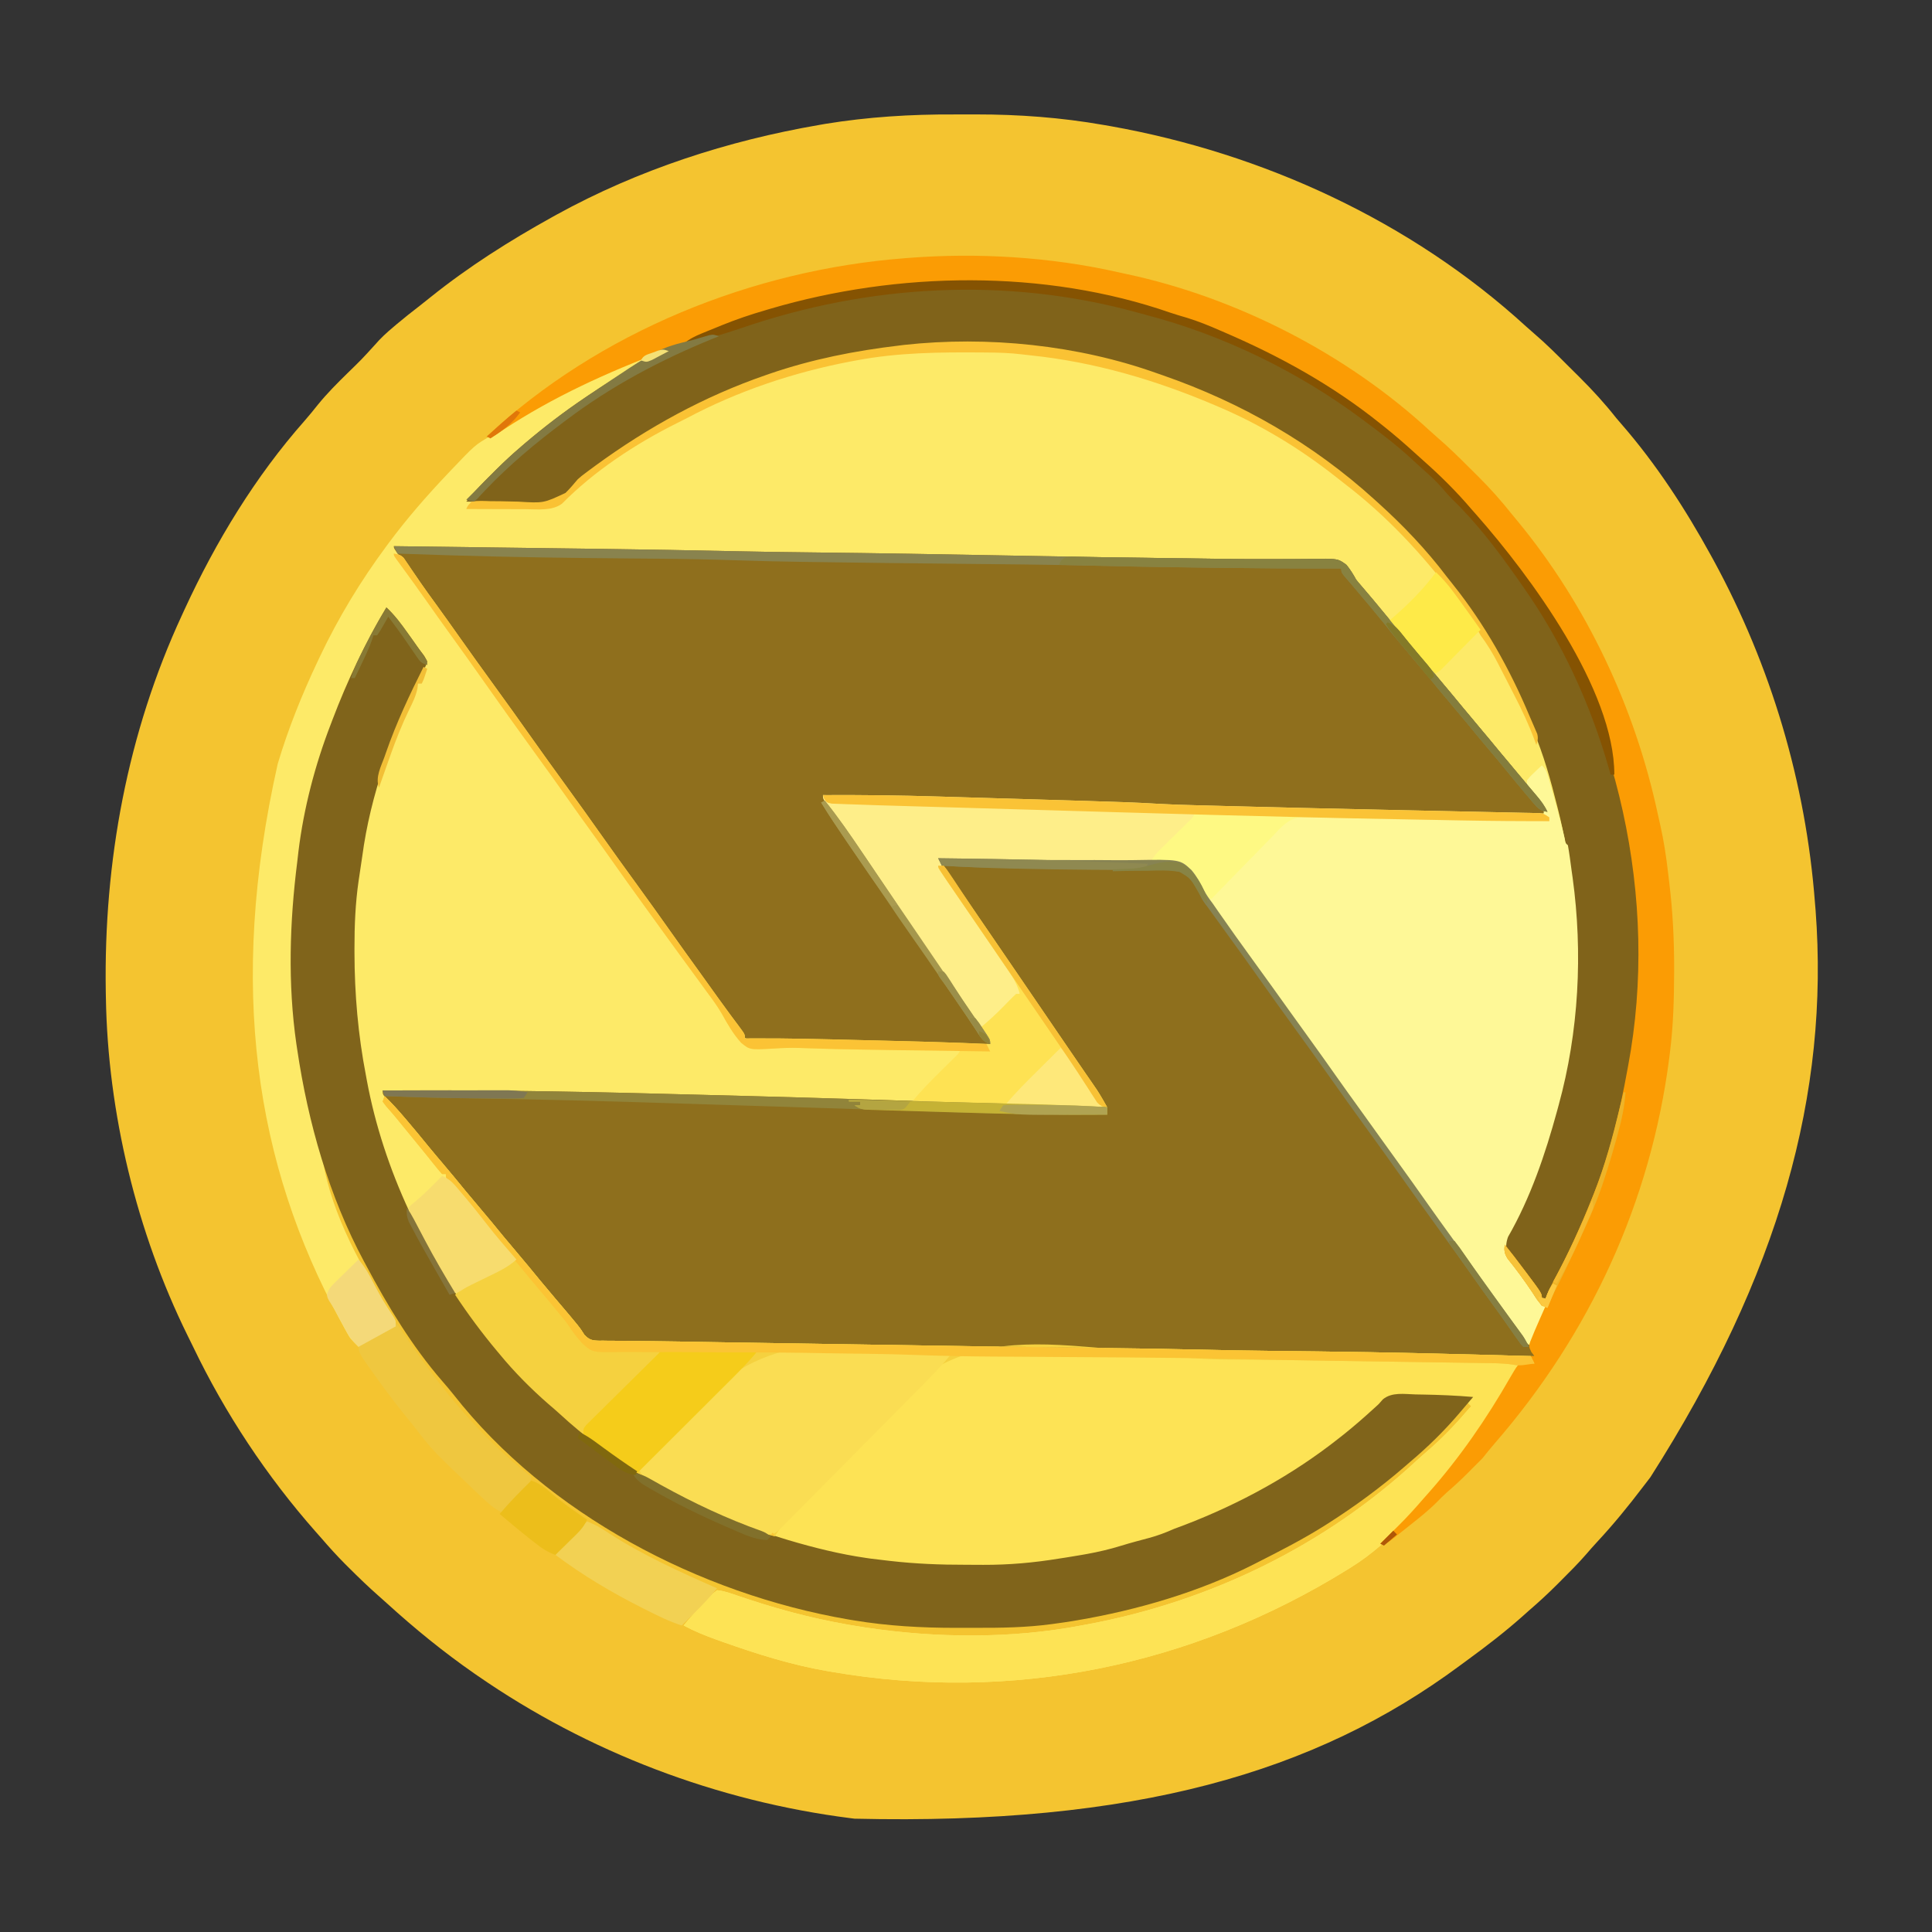
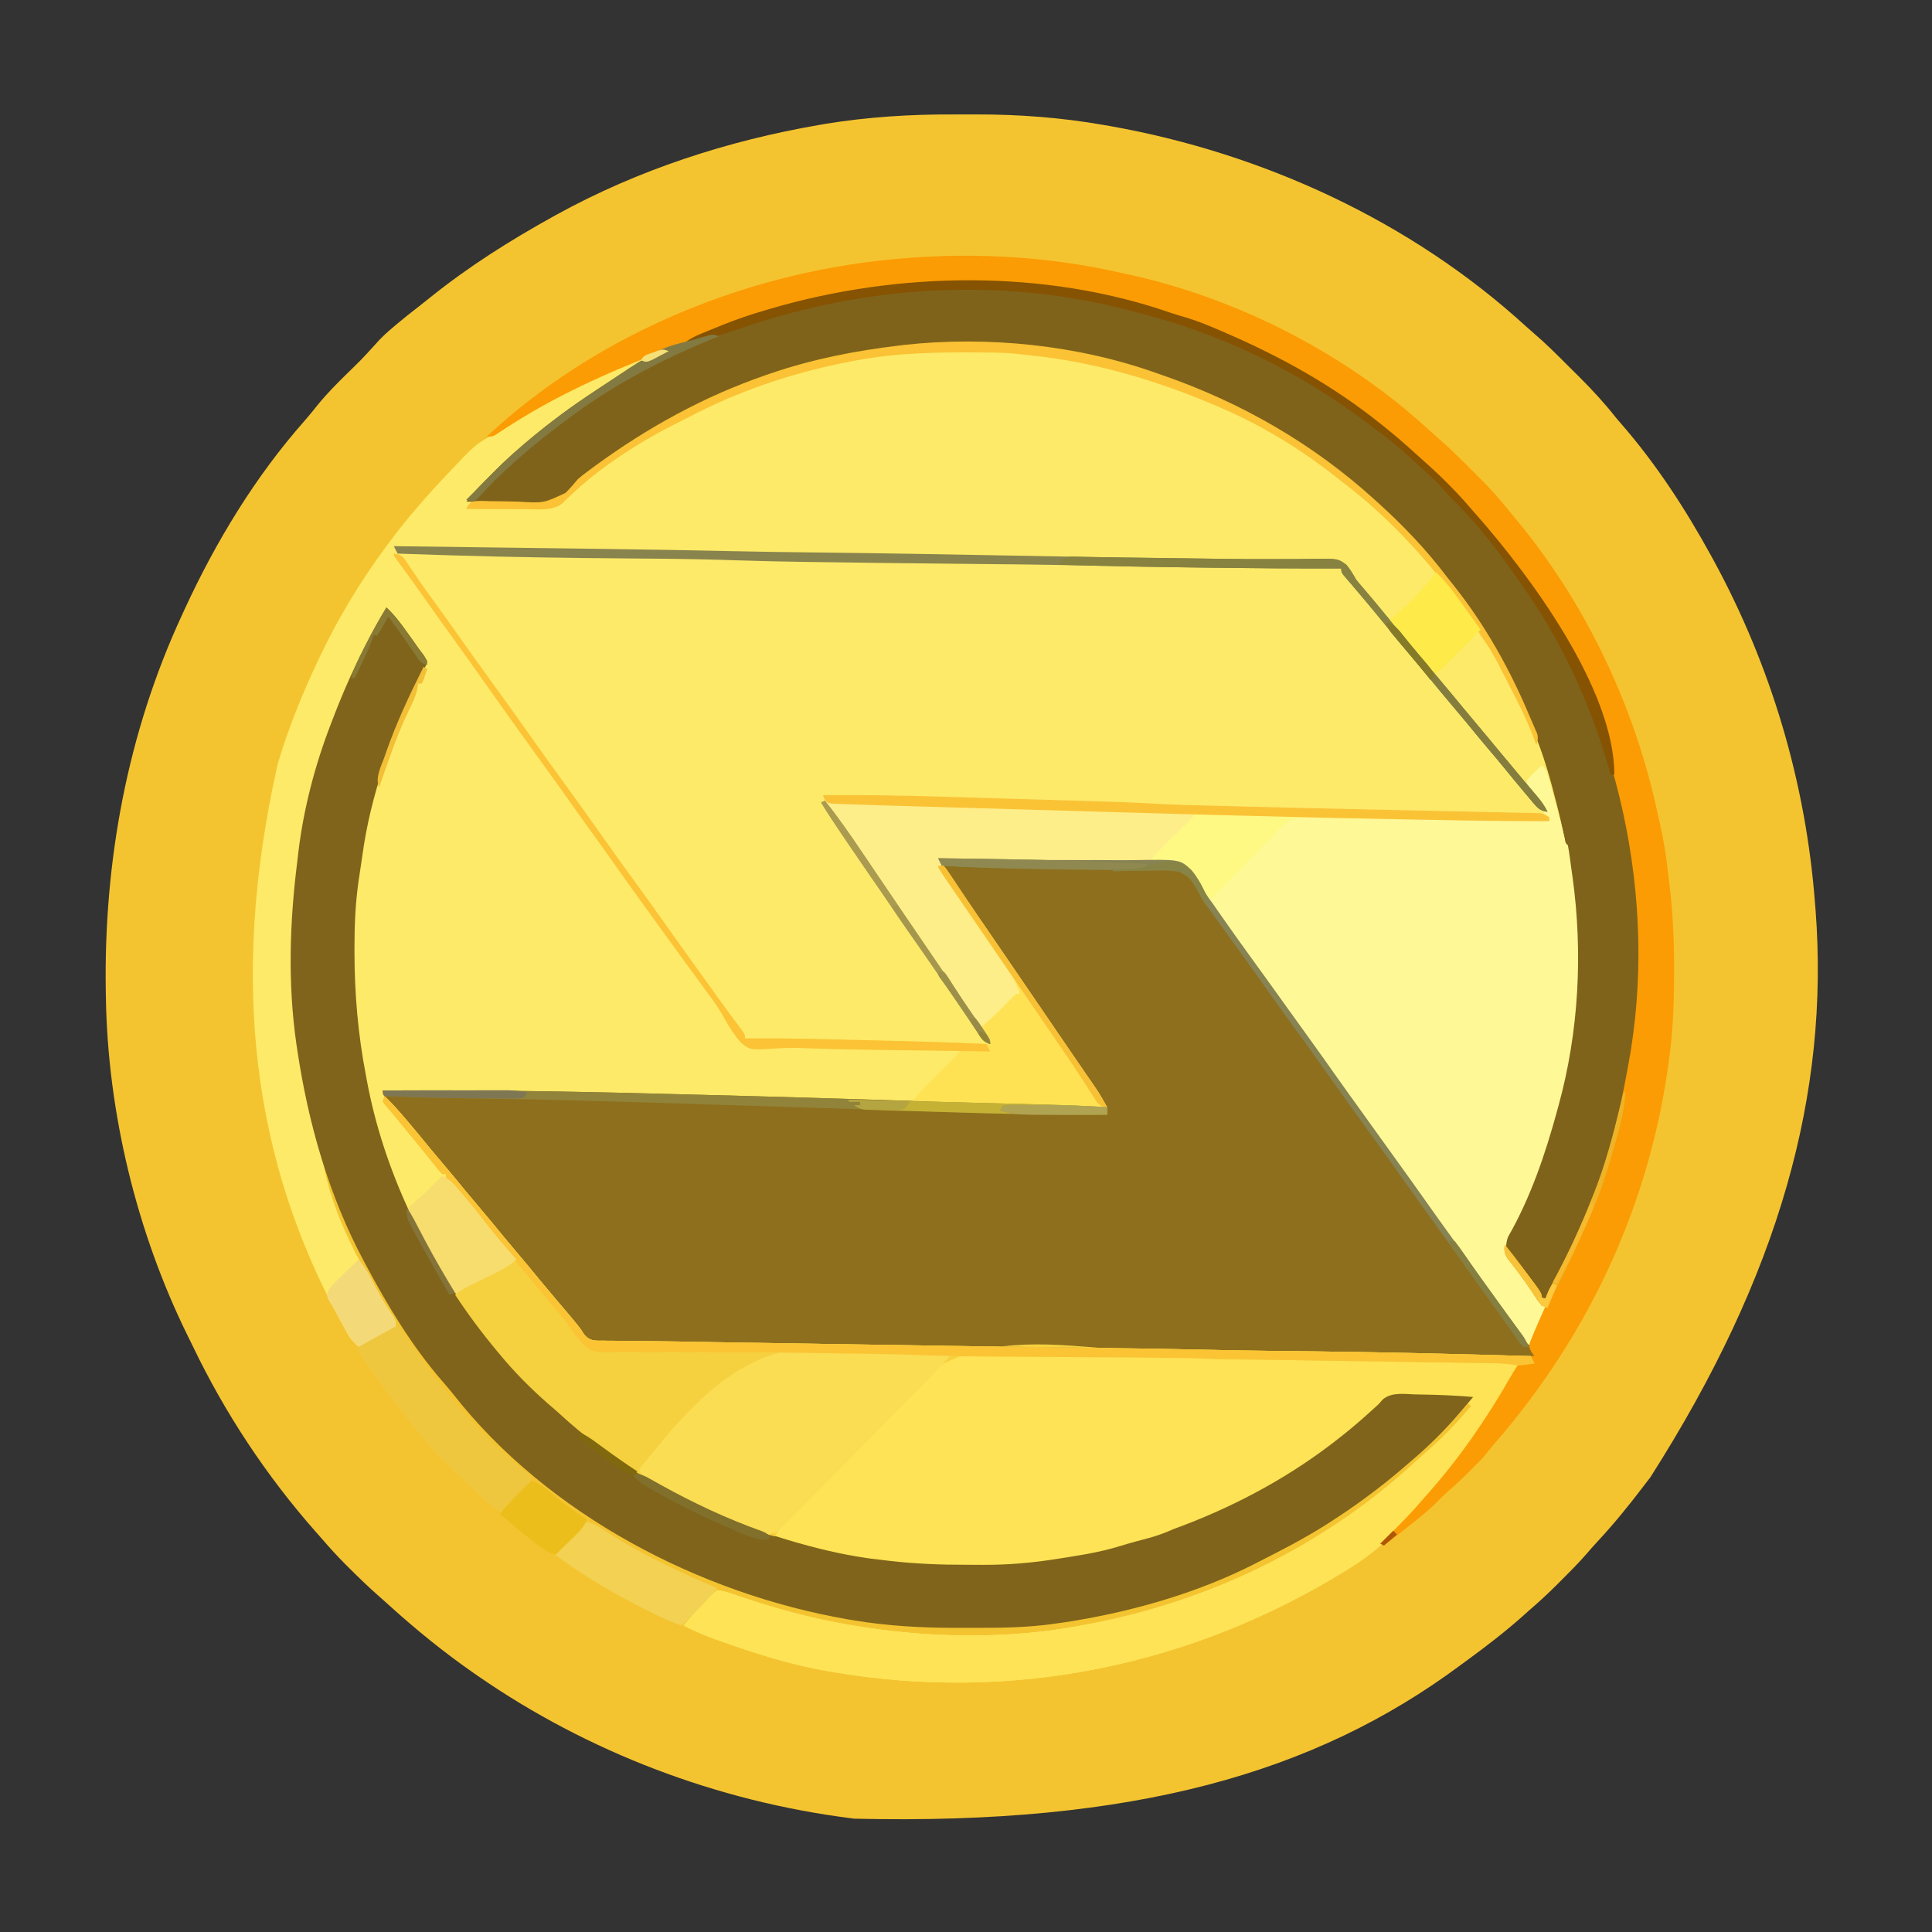
<svg xmlns="http://www.w3.org/2000/svg" version="1.1" width="1040" height="1040">
  <rect width="100%" height="100%" fill="#333333" stroke="none" />
  <path d="M0 0 C3.968 0.016 7.934 0 11.902 -0.019 C34.915 -0.038 57.779 1.66 80.468 5.641 C82.294 5.956 82.294 5.956 84.157 6.277 C166.357 20.89 246.003 57.483 307.886 114.055 C309.256 115.294 310.631 116.529 312.041 117.721 C318.683 123.371 324.806 129.543 330.968 135.705 C332.893 137.628 334.826 139.543 336.759 141.458 C343.799 148.465 350.316 155.584 356.468 163.391 C357.391 164.482 358.321 165.566 359.261 166.641 C377.999 188.161 393.752 212.414 407.468 237.391 C407.943 238.256 408.418 239.121 408.908 240.012 C439.866 296.871 458.56 359.806 463.468 424.391 C463.635 426.361 463.635 426.361 463.804 428.372 C471.238 526.764 444.559 624.358 374.838 733.64 C373.484 735.372 372.149 737.116 370.82 738.868 C363.05 749.094 354.996 758.973 346.242 768.372 C344.181 770.589 342.196 772.861 340.222 775.157 C336.032 779.964 331.549 784.457 327.031 788.954 C326.223 789.765 325.416 790.577 324.583 791.413 C319.707 796.281 314.695 800.903 309.468 805.391 C308.346 806.389 307.227 807.389 306.109 808.391 C296.766 816.694 286.962 824.264 276.872 831.635 C275.367 832.734 273.866 833.838 272.37 834.948 C194.585 892.641 97.16 920.931 -53.532 917.391 C-54.19 917.309 -54.848 917.226 -55.526 917.141 C-127.409 908.025 -196.937 881.677 -256.532 840.391 C-257.408 839.785 -257.408 839.785 -258.303 839.166 C-274.781 827.71 -290.324 815.051 -305.161 801.543 C-306.698 800.148 -308.247 798.764 -309.809 797.395 C-315.303 792.56 -320.536 787.492 -325.719 782.329 C-326.717 781.338 -326.717 781.338 -327.735 780.326 C-332.204 775.844 -336.402 771.185 -340.532 766.391 C-341.554 765.235 -342.577 764.08 -343.602 762.926 C-369.909 733.118 -392.36 699.245 -409.562 663.4 C-410.569 661.313 -411.6 659.239 -412.633 657.165 C-439.967 601.645 -455.528 537.345 -456.532 475.391 C-456.562 473.757 -456.562 473.757 -456.594 472.09 C-457.719 402.242 -445.002 332.978 -415.532 269.391 C-415.07 268.386 -414.609 267.381 -414.134 266.346 C-397.388 230.031 -376.115 194.903 -349.543 164.86 C-347.053 162.043 -344.717 159.122 -342.372 156.184 C-337.431 150.12 -331.996 144.666 -326.407 139.204 C-318.869 131.863 -318.869 131.863 -311.782 124.094 C-308.68 120.469 -305.317 117.379 -301.657 114.329 C-301.096 113.851 -300.535 113.373 -299.958 112.881 C-295.98 109.519 -291.89 106.314 -287.769 103.13 C-285.716 101.534 -283.687 99.913 -281.665 98.278 C-261.348 81.976 -239.287 68.018 -216.532 55.391 C-215.649 54.901 -214.765 54.41 -213.855 53.905 C-170.009 29.778 -121.76 14.11 -72.532 5.641 C-71.469 5.455 -70.405 5.268 -69.31 5.076 C-46.29 1.326 -23.299 -0.112 0 0 Z " fill="#F4C430" transform="translate(513.532,61.609)" />
  <path d="M0 0 C0.991 0.344 1.981 0.687 3.002 1.042 C45.334 15.754 83.772 37.838 117 68 C117.927 68.835 117.927 68.835 118.874 69.687 C132.381 81.882 144.738 94.839 155.734 109.349 C156.935 110.915 158.172 112.455 159.41 113.992 C178.981 138.496 194.762 167.256 204.922 196.922 C205.855 199.587 206.888 202.156 208 204.75 C231.365 262.459 232.366 334.516 216 394 C215.609 395.445 215.609 395.445 215.211 396.92 C208.833 420.301 200.901 443.728 188.777 464.832 C187.609 468.091 187.622 470.562 188 474 C189.832 477.179 189.832 477.179 192.438 480.125 C193.353 481.246 194.266 482.37 195.176 483.496 C195.643 484.068 196.111 484.64 196.592 485.23 C198.897 488.128 201.018 491.145 203.125 494.188 C203.87 495.254 204.615 496.32 205.383 497.418 C207 500 207 500 207 502 C207.66 502 208.32 502 209 502 C206.767 509.444 203.597 516.12 200 523 C196.217 519.528 193.462 515.574 190.562 511.375 C189.49 509.839 188.418 508.304 187.344 506.77 C186.792 505.98 186.24 505.191 185.672 504.377 C183.002 500.581 180.285 496.821 177.562 493.062 C177.025 492.32 176.488 491.578 175.935 490.813 C174.841 489.303 173.748 487.793 172.654 486.284 C169.871 482.441 167.091 478.596 164.312 474.75 C163.769 473.997 163.225 473.245 162.664 472.469 C159.027 467.432 155.409 462.381 151.803 457.321 C148.433 452.594 145.03 447.89 141.625 443.188 C137.378 437.319 133.168 431.426 129 425.5 C122.746 416.609 116.379 407.802 110 399 C103.117 389.502 96.266 379.986 89.517 370.392 C83.752 362.208 77.874 354.106 72 346 C65.119 336.505 58.269 326.992 51.524 317.401 C47.303 311.409 43.019 305.465 38.721 299.528 C35.404 294.946 32.098 290.356 28.812 285.75 C28.036 284.715 27.26 283.68 26.459 282.613 C24.695 280.167 23.652 278.183 22.441 275.342 C20.447 270.936 18.194 267.553 14 265 C4.718 262.423 -5.403 263.065 -14.972 263.171 C-18.799 263.199 -22.624 263.147 -26.45 263.102 C-32.784 263.036 -39.118 263.013 -45.453 263.018 C-54.753 263.021 -64.049 262.881 -73.348 262.699 C-74.806 262.671 -76.264 262.643 -77.722 262.615 C-79.851 262.574 -81.979 262.533 -84.108 262.491 C-91.359 262.351 -98.611 262.247 -105.863 262.148 C-107 262.133 -108.138 262.118 -109.309 262.102 C-111.873 262.067 -114.436 262.033 -117 262 C-114.811 265.295 -112.62 268.59 -110.428 271.883 C-109.322 273.547 -108.216 275.211 -107.11 276.875 C-103.548 282.227 -99.966 287.548 -96.188 292.75 C-91.204 299.627 -86.447 306.655 -81.688 313.688 C-81.272 314.302 -80.856 314.916 -80.427 315.549 C-78.769 317.999 -77.111 320.45 -75.454 322.9 C-72.069 327.903 -68.665 332.893 -65.25 337.875 C-60.024 345.501 -54.812 353.136 -49.609 360.777 C-46.517 365.316 -43.418 369.85 -40.301 374.371 C-39.713 375.225 -39.125 376.079 -38.52 376.959 C-37.419 378.557 -36.316 380.153 -35.211 381.748 C-34.715 382.469 -34.218 383.191 -33.707 383.934 C-33.065 384.863 -33.065 384.863 -32.409 385.81 C-30.482 388.805 -28.76 391.903 -27 395 C-42.045 395.094 -57.063 394.803 -72.102 394.379 C-74.477 394.314 -76.852 394.249 -79.228 394.184 C-84.178 394.049 -89.128 393.912 -94.078 393.773 C-100.343 393.598 -106.609 393.426 -112.874 393.256 C-117.773 393.122 -122.673 392.987 -127.572 392.851 C-129.878 392.788 -132.184 392.724 -134.491 392.661 C-146.126 392.342 -157.757 391.981 -169.387 391.511 C-184.991 390.888 -200.601 390.508 -216.213 390.124 C-218.744 390.061 -221.276 389.998 -223.808 389.935 C-232.773 389.712 -241.737 389.49 -250.702 389.271 C-257.945 389.093 -265.188 388.913 -272.431 388.729 C-320.618 387.513 -368.8 386.555 -417 386 C-415.739 387.579 -414.478 389.157 -413.216 390.735 C-412.514 391.614 -411.811 392.493 -411.088 393.399 C-408.149 397.06 -405.175 400.691 -402.188 404.312 C-401.588 405.04 -400.988 405.768 -400.37 406.518 C-396.23 411.534 -392.047 416.513 -387.833 421.468 C-384.27 425.663 -380.787 429.919 -377.312 434.188 C-374.739 437.318 -372.124 440.412 -369.5 443.5 C-365.379 448.35 -361.33 453.252 -357.312 458.188 C-354.739 461.318 -352.124 464.412 -349.5 467.5 C-345.379 472.35 -341.33 477.252 -337.312 482.188 C-334.739 485.318 -332.124 488.412 -329.5 491.5 C-326.09 495.514 -322.709 499.547 -319.375 503.625 C-318.682 504.45 -317.989 505.274 -317.276 506.124 C-315 509 -315 509 -313.234 511.891 C-310.131 516.616 -307.808 519.539 -302.202 520.969 C-297.491 521.433 -292.792 521.278 -288.067 521.143 C-286.284 521.133 -284.501 521.129 -282.717 521.131 C-278.997 521.128 -275.278 521.098 -271.558 521.048 C-263.736 520.959 -255.921 521.148 -248.101 521.319 C-243.72 521.411 -239.339 521.477 -234.958 521.545 C-233.146 521.574 -231.335 521.602 -229.523 521.631 C-228.609 521.645 -227.694 521.659 -226.752 521.674 C-221.863 521.751 -216.973 521.83 -212.084 521.909 C-203.847 522.041 -195.609 522.172 -187.372 522.302 C-179.109 522.433 -170.845 522.564 -162.582 522.698 C-117.805 523.42 -73.028 524.115 -28.249 524.649 C-11.331 524.851 5.585 525.096 22.5 525.5 C36.158 525.821 49.815 526.061 63.477 526.215 C64.261 526.224 65.046 526.233 65.854 526.242 C69.109 526.279 72.364 526.316 75.619 526.352 C78.121 526.381 80.623 526.409 83.125 526.438 C83.945 526.447 84.766 526.456 85.611 526.466 C124.085 526.906 162.54 527.89 201 529 C201.66 530.32 202.32 531.64 203 533 C201.775 533.015 200.551 533.031 199.289 533.047 C195.446 533.544 195.14 533.826 192.523 537.078 C191.782 538.455 191.067 539.847 190.375 541.25 C189.536 542.804 188.691 544.355 187.84 545.902 C187.165 547.142 187.165 547.142 186.476 548.406 C183.851 553.019 180.897 557.41 177.938 561.812 C177.336 562.708 176.735 563.603 176.116 564.526 C171.614 571.183 166.963 577.677 162 584 C161.372 584.808 160.744 585.616 160.098 586.449 C144.127 606.731 126.495 628.904 104.375 642.625 C103.136 643.398 103.136 643.398 101.871 644.186 C18.414 695.821 -78.106 715.629 -175 699 C-175.9 698.848 -176.8 698.696 -177.728 698.54 C-197.024 695.211 -215.574 689.342 -234 682.812 C-235.175 682.397 -236.35 681.981 -237.561 681.552 C-243.597 679.371 -249.335 677.02 -255 674 C-251.172 669.321 -247.113 664.87 -242.938 660.5 C-242.431 659.947 -241.925 659.395 -241.403 658.825 C-239.902 657.281 -239.902 657.281 -237 655 C-233.051 655.394 -229.357 656.81 -225.609 658.074 C-224.343 658.497 -223.077 658.918 -221.811 659.339 C-221.15 659.559 -220.488 659.78 -219.807 660.007 C-199.744 666.649 -179.711 671.617 -158.812 674.812 C-158.124 674.918 -157.436 675.024 -156.728 675.132 C-119.301 680.799 -78.224 681.169 -41 674 C-39.835 673.786 -38.67 673.571 -37.469 673.351 C28.242 661.072 90.15 631.12 139.227 585.555 C141.471 583.487 143.742 581.48 146.062 579.5 C153.986 572.617 161.207 564.989 168 557 C168.33 556.67 168.66 556.34 169 556 C168.34 555.34 167.68 554.68 167 554 C167.66 553.34 168.32 552.68 169 552 C164.932 551.607 160.869 551.35 156.789 551.151 C154.742 551.04 152.697 550.906 150.653 550.759 C133.923 548.82 133.923 548.82 119.055 554.736 C117.053 556.85 115.211 559.054 113.415 561.345 C110.967 564.209 108 566.371 105 568.625 C103.816 569.535 102.632 570.445 101.449 571.355 C100.871 571.797 100.293 572.238 99.697 572.693 C98.08 573.938 96.487 575.212 94.895 576.488 C74.391 592.782 50.854 605.353 27 616 C26.049 616.429 26.049 616.429 25.079 616.867 C18.586 619.785 12.154 622.442 5.293 624.355 C3 625 0.755 625.733 -1.5 626.5 C-5.346 627.795 -9.21 629.005 -13.104 630.145 C-15.059 630.722 -17.01 631.313 -18.957 631.916 C-27.717 634.552 -36.445 636.326 -45.46 637.81 C-47.763 638.19 -50.063 638.581 -52.363 638.975 C-53.862 639.227 -55.361 639.479 -56.859 639.73 C-57.529 639.844 -58.199 639.958 -58.89 640.075 C-67.861 641.542 -76.737 642.161 -85.824 642.203 C-86.837 642.21 -87.849 642.217 -88.892 642.224 C-92.157 642.242 -95.422 642.248 -98.688 642.25 C-100.36 642.252 -100.36 642.252 -102.067 642.253 C-125.99 642.238 -149.606 641.256 -172.939 635.499 C-174.969 635.008 -177.003 634.565 -179.047 634.137 C-231.42 622.935 -282.386 596.311 -321.793 560.023 C-323.721 558.256 -325.688 556.562 -327.688 554.875 C-337.078 546.692 -346.091 537.622 -354 528 C-354.434 527.485 -354.869 526.97 -355.316 526.439 C-391.98 482.938 -417.896 429.875 -427.537 373.641 C-427.949 371.292 -428.405 368.96 -428.891 366.625 C-435.778 332.787 -436.492 291.657 -428.438 257.869 C-427.886 255.512 -427.53 253.146 -427.188 250.75 C-422.05 220.04 -412.051 185.88 -395.3 159.302 C-393.723 157.093 -393.723 157.093 -394.453 154.707 C-396.653 150.858 -399.158 147.281 -401.75 143.688 C-402.263 142.966 -402.776 142.245 -403.305 141.502 C-406.796 136.612 -410.375 131.792 -414 127 C-417.919 133.093 -421.408 139.324 -424.75 145.75 C-425.272 146.752 -425.793 147.754 -426.33 148.787 C-437.851 171.144 -446.577 194.029 -453.245 218.256 C-453.717 219.974 -454.195 221.69 -454.681 223.404 C-458.187 235.916 -460.064 248.578 -461.75 261.438 C-461.857 262.251 -461.964 263.065 -462.074 263.904 C-464.253 280.659 -465.237 297.231 -465.25 314.125 C-465.251 315.047 -465.252 315.969 -465.253 316.919 C-465.241 332.789 -464.366 348.285 -462 364 C-461.85 365.01 -461.7 366.02 -461.546 367.061 C-459.171 382.638 -456.042 398.2 -451.395 413.27 C-450.362 416.652 -449.628 419.85 -449.25 423.375 C-444.594 452.69 -427.61 483.359 -411.312 507.692 C-410 510 -410 510 -410 513 C-416.6 516.63 -423.2 520.26 -430 524 C-434.503 519.497 -434.503 519.497 -436.297 516.234 C-436.893 515.16 -436.893 515.16 -437.5 514.063 C-438.119 512.918 -438.119 512.918 -438.75 511.75 C-439.406 510.549 -439.406 510.549 -440.076 509.324 C-485.366 425.895 -500.517 330.222 -473.492 210.154 C-467.82 191.16 -460.473 172.906 -452 155 C-451.384 153.691 -451.384 153.691 -450.755 152.356 C-440.791 131.371 -428.832 111.658 -415 93 C-414.359 92.132 -414.359 92.132 -413.705 91.246 C-403.985 78.148 -393.222 65.827 -382 54 C-381.418 53.384 -380.836 52.768 -380.237 52.134 C-367.289 38.521 -367.289 38.521 -358.98 33.723 C-355.933 31.962 -353.024 30.059 -350.093 28.114 C-340.675 21.883 -330.976 16.287 -321 11 C-320.021 10.481 -320.021 10.481 -319.022 9.951 C-304.082 2.098 -288.491 -4.614 -272.75 -10.688 C-272.101 -10.944 -271.452 -11.2 -270.783 -11.463 C-266.359 -13.12 -266.359 -13.12 -263 -12 C-263.958 -11.539 -264.916 -11.077 -265.902 -10.602 C-289.547 0.92 -311.729 15.222 -332 32 C-332.539 32.443 -333.078 32.885 -333.633 33.341 C-344.549 42.334 -354.934 51.855 -364.906 61.883 C-365.792 62.771 -365.792 62.771 -366.696 63.678 C-368.132 65.118 -369.566 66.559 -371 68 C-364.527 68.281 -358.056 68.472 -351.579 68.604 C-349.38 68.659 -347.183 68.734 -344.986 68.83 C-330.835 69.923 -330.835 69.923 -318.439 64.316 C-316.132 61.994 -314.077 59.532 -312 57 C-309.895 55.163 -309.895 55.163 -307.961 53.723 C-307.371 53.278 -306.781 52.834 -306.173 52.377 C-305.579 51.943 -304.986 51.509 -304.375 51.062 C-303.71 50.571 -303.045 50.08 -302.361 49.574 C-274.344 29.08 -243.868 12.339 -211 1 C-210.228 0.731 -209.457 0.463 -208.662 0.186 C-185.993 -7.606 -162.775 -12.192 -139 -15 C-138.17 -15.105 -137.34 -15.209 -136.484 -15.317 C-91.426 -20.283 -42.7 -15.308 0 0 Z " fill="#FDEA68" transform="translate(623,201)" />
  <path d="M0 0 C3.785 0.048 7.57 0.098 11.355 0.148 C12.567 0.164 13.779 0.181 15.028 0.197 C21.9 0.291 28.771 0.401 35.642 0.537 C38.574 0.594 41.506 0.651 44.438 0.707 C45.557 0.729 45.557 0.729 46.699 0.751 C56.121 0.932 65.536 1.02 74.96 0.974 C81.253 0.945 87.544 0.968 93.837 1.026 C97.624 1.057 101.407 1.06 105.195 0.995 C130.183 0.591 130.183 0.591 136.36 6.344 C139.135 9.633 141.168 13.169 143.029 17.038 C144.335 19.678 146.013 21.953 147.777 24.305 C148.833 25.826 149.887 27.35 150.938 28.875 C156.985 37.579 163.151 46.189 169.378 54.765 C172.153 58.589 174.92 62.419 177.688 66.25 C178.504 67.379 178.504 67.379 179.336 68.532 C182.973 73.569 186.591 78.619 190.197 83.679 C193.567 88.406 196.97 93.11 200.375 97.812 C205.124 104.374 209.816 110.973 214.476 117.598 C218.698 123.593 222.985 129.541 227.285 135.48 C230.943 140.532 234.577 145.6 238.196 150.679 C241.567 155.406 244.97 160.11 248.375 164.812 C252.622 170.681 256.832 176.574 261 182.5 C266.714 190.622 272.519 198.675 278.346 206.716 C281.129 210.559 283.909 214.404 286.688 218.25 C287.231 219.003 287.775 219.755 288.336 220.531 C291.968 225.561 295.58 230.605 299.181 235.657 C303.245 241.355 307.345 247.027 311.447 252.697 C312.476 254.12 313.504 255.544 314.53 256.968 C315.511 258.325 316.501 259.675 317.498 261.02 C321 265.786 321 265.786 321 268 C303.45 268.127 285.92 267.979 268.375 267.562 C253.347 267.207 238.32 266.934 223.289 266.746 C222.461 266.736 221.634 266.725 220.781 266.715 C212.466 266.611 204.15 266.513 195.835 266.419 C177.932 266.217 160.033 265.93 142.133 265.527 C123.483 265.109 104.832 264.796 86.18 264.535 C85.163 264.521 85.163 264.521 84.126 264.506 C76.336 264.397 68.545 264.29 60.754 264.184 C46.179 263.985 31.604 263.779 17.029 263.573 C14.662 263.539 12.295 263.506 9.929 263.472 C-21.964 263.021 -53.856 262.539 -85.747 262.032 C-90.349 261.959 -94.951 261.887 -99.553 261.816 C-100.814 261.796 -102.075 261.777 -103.374 261.756 C-105.868 261.717 -108.362 261.679 -110.856 261.641 C-116.769 261.549 -122.681 261.447 -128.593 261.319 C-138.079 261.119 -147.543 260.94 -157.03 261.178 C-160.732 261.266 -164.434 261.302 -168.137 261.334 C-169.809 261.363 -171.481 261.419 -173.151 261.505 C-185.183 262.124 -185.183 262.124 -189.921 258.551 C-193.642 254.999 -196.723 251.031 -199.687 246.838 C-201.543 244.24 -203.574 241.822 -205.625 239.375 C-206.329 238.506 -207.033 237.637 -207.758 236.742 C-210.303 233.63 -212.896 230.563 -215.5 227.5 C-219.621 222.651 -223.67 217.748 -227.688 212.812 C-230.261 209.682 -232.876 206.588 -235.5 203.5 C-239.621 198.65 -243.67 193.748 -247.688 188.812 C-250.261 185.682 -252.876 182.588 -255.5 179.5 C-259.62 174.652 -263.668 169.752 -267.684 164.816 C-270.278 161.662 -272.916 158.548 -275.562 155.438 C-279.441 150.876 -283.23 146.258 -286.941 141.559 C-288.509 139.61 -290.097 137.692 -291.715 135.785 C-292.408 134.966 -292.408 134.966 -293.115 134.131 C-294.437 132.574 -295.765 131.021 -297.094 129.469 C-299 127 -299 127 -299 125 C-250.55 124.715 -202.17 125.385 -153.738 126.668 C-144.978 126.9 -136.217 127.118 -127.457 127.337 C-89.566 128.284 -51.683 129.394 -13.802 130.675 C1.331 131.184 16.466 131.608 31.602 132.005 C34.692 132.087 37.783 132.17 40.874 132.255 C65.433 132.939 65.433 132.939 90 133 C76.664 113.379 63.32 93.764 49.917 74.189 C45.728 68.069 41.551 61.941 37.375 55.812 C32.623 48.838 27.858 41.873 23.073 34.921 C19.438 29.639 15.81 24.352 12.188 19.062 C11.66 18.293 11.133 17.524 10.589 16.732 C9.055 14.491 7.526 12.247 6 10 C5.432 9.165 4.865 8.329 4.28 7.468 C3.73 6.652 3.18 5.837 2.613 4.996 C2.112 4.254 1.611 3.512 1.095 2.748 C0 1 0 1 0 0 Z " fill="#8E6F1D" transform="translate(505,462)" />
-   <path d="M0 0 C18.615 0.241 37.231 0.485 55.846 0.73 C64.496 0.845 73.145 0.958 81.795 1.07 C91.802 1.2 101.809 1.331 111.816 1.465 C112.635 1.476 113.453 1.487 114.296 1.498 C136.451 1.796 158.602 2.162 180.753 2.667 C196.049 3.015 211.345 3.224 226.644 3.388 C260.599 3.757 294.549 4.355 328.5 5 C358.473 5.57 388.444 6.116 418.42 6.473 C424.017 6.54 429.613 6.616 435.209 6.696 C438.22 6.738 441.231 6.779 444.242 6.82 C444.963 6.83 445.684 6.84 446.426 6.85 C455.184 6.967 463.937 7.008 472.695 6.951 C477.361 6.924 482.026 6.932 486.691 6.944 C489.747 6.938 492.799 6.878 495.854 6.817 C508.309 6.755 508.309 6.755 512.814 10.071 C514.876 12.612 516.436 15.132 518 18 C518.923 19.172 519.877 20.321 520.871 21.434 C525.129 26.418 529.362 31.415 533.5 36.5 C536.788 40.54 540.127 44.531 543.5 48.5 C547.621 53.35 551.67 58.252 555.688 63.188 C558.261 66.318 560.876 69.412 563.5 72.5 C567.621 77.35 571.67 82.252 575.688 87.188 C578.261 90.318 580.876 93.412 583.5 96.5 C587.621 101.35 591.67 106.252 595.688 111.188 C598.261 114.318 600.876 117.411 603.5 120.5 C607.02 124.65 610.529 128.808 614 133 C614.701 133.846 615.403 134.691 616.125 135.562 C617.962 137.951 619.506 140.386 621 143 C618.027 144.486 615 144.139 611.741 144.128 C610.993 144.129 610.245 144.13 609.474 144.132 C606.977 144.133 604.481 144.125 601.984 144.117 C601.118 144.116 600.251 144.114 599.359 144.113 C579.902 144.077 560.457 143.672 541.007 143.192 C537.239 143.1 533.47 143.011 529.701 142.922 C518.081 142.647 506.46 142.361 494.84 142.071 C492.032 142.001 489.225 141.931 486.417 141.861 C475.124 141.581 463.831 141.294 452.538 141 C450.153 140.938 447.769 140.877 445.384 140.816 C441.64 140.72 437.896 140.621 434.153 140.52 C432.178 140.468 430.202 140.417 428.227 140.367 C421.682 140.187 415.156 139.907 408.621 139.519 C399.595 139.003 390.571 138.686 381.535 138.427 C379.877 138.378 378.219 138.329 376.561 138.279 C372.124 138.147 367.688 138.018 363.251 137.889 C358.59 137.753 353.93 137.615 349.27 137.477 C340.473 137.216 331.676 136.958 322.879 136.701 C312.852 136.408 302.826 136.112 292.799 135.816 C272.199 135.208 251.6 134.603 231 134 C233.496 137.774 235.998 141.543 238.5 145.312 C239.196 146.365 239.892 147.418 240.609 148.502 C244.717 154.682 248.934 160.754 253.335 166.729 C255.254 169.346 257.077 172.015 258.859 174.727 C259.494 175.687 260.129 176.648 260.783 177.638 C261.757 179.116 261.757 179.116 262.75 180.625 C267.994 188.545 273.301 196.404 278.843 204.12 C282.308 208.957 285.612 213.892 288.903 218.85 C292.295 223.945 295.742 229.003 299.188 234.062 C299.916 235.135 300.645 236.208 301.396 237.313 C304.91 242.479 308.434 247.637 311.992 252.773 C312.598 253.65 313.203 254.526 313.827 255.429 C314.961 257.068 316.099 258.705 317.241 260.338 C317.74 261.061 318.24 261.783 318.754 262.527 C319.19 263.154 319.627 263.78 320.076 264.426 C321 266 321 266 321 268 C299.348 268.187 277.723 267.674 256.08 267.131 C253.309 267.062 250.539 266.996 247.768 266.93 C246.856 266.908 245.945 266.887 245.005 266.864 C243.179 266.821 241.354 266.777 239.528 266.734 C235.107 266.628 230.686 266.515 226.266 266.387 C225.426 266.362 224.587 266.338 223.723 266.313 C222.083 266.266 220.442 266.218 218.802 266.17 C214.044 266.037 209.292 265.977 204.531 265.972 C203.46 265.959 202.388 265.946 201.284 265.933 C199.408 265.911 197.531 265.915 195.656 265.955 C192.1 265.886 189.887 265.706 187.053 263.45 C184.089 260.234 181.65 256.784 179.676 252.875 C177.035 247.939 173.903 243.545 170.562 239.062 C169.469 237.556 168.378 236.048 167.289 234.539 C166.193 233.026 165.096 231.513 164 230 C157.117 220.502 150.266 210.986 143.517 201.392 C137.752 193.208 131.874 185.106 126 177 C119.117 167.502 112.266 157.986 105.517 148.392 C99.752 140.208 93.874 132.106 88 124 C81.117 114.502 74.266 104.986 67.517 95.392 C61.752 87.208 55.874 79.106 50 71 C43.117 61.503 36.266 51.988 29.519 42.394 C25.885 37.234 22.203 32.111 18.5 27 C14.035 20.832 9.592 14.649 5.188 8.438 C4.665 7.705 4.143 6.972 3.605 6.217 C0 1.117 0 1.117 0 0 Z " fill="#8F6F1D" transform="translate(212,294)" />
  <path d="M0 0 C3.804 3.707 7.312 7.579 10.75 11.625 C11.276 12.241 11.802 12.857 12.344 13.492 C16.197 18.02 19.974 22.607 23.723 27.223 C26.282 30.344 28.886 33.425 31.5 36.5 C35.621 41.35 39.67 46.252 43.688 51.188 C46.261 54.318 48.876 57.412 51.5 60.5 C55.621 65.35 59.67 70.252 63.688 75.188 C66.261 78.318 68.876 81.412 71.5 84.5 C75.621 89.35 79.67 94.252 83.688 99.188 C86.261 102.318 88.876 105.412 91.5 108.5 C104.948 124.331 104.948 124.331 107.644 128.61 C110.3 131.305 111.757 131.604 115.478 131.701 C116.199 131.694 116.919 131.688 117.662 131.682 C118.428 131.695 119.195 131.708 119.985 131.722 C122.531 131.76 125.075 131.764 127.621 131.768 C129.427 131.789 131.232 131.812 133.038 131.838 C136.813 131.888 140.587 131.925 144.362 131.952 C149.67 131.992 154.976 132.077 160.283 132.179 C161.975 132.212 163.667 132.244 165.358 132.277 C166.198 132.293 167.038 132.309 167.904 132.326 C172.283 132.407 176.663 132.476 181.042 132.545 C182.379 132.566 182.379 132.566 183.744 132.588 C185.578 132.617 187.413 132.645 189.248 132.674 C194.137 132.751 199.027 132.83 203.916 132.909 C212.153 133.041 220.391 133.172 228.628 133.302 C236.891 133.433 245.155 133.564 253.418 133.698 C298.195 134.42 342.972 135.115 387.751 135.649 C404.669 135.851 421.585 136.096 438.5 136.5 C452.158 136.821 465.815 137.061 479.477 137.215 C480.261 137.224 481.046 137.233 481.854 137.242 C485.109 137.279 488.364 137.316 491.619 137.352 C494.121 137.381 496.623 137.409 499.125 137.438 C500.355 137.451 500.355 137.451 501.611 137.466 C540.085 137.906 578.54 138.89 617 140 C617.66 141.32 618.32 142.64 619 144 C617.163 144.023 617.163 144.023 615.289 144.047 C611.446 144.544 611.14 144.826 608.523 148.078 C607.782 149.455 607.067 150.847 606.375 152.25 C605.536 153.804 604.691 155.355 603.84 156.902 C603.165 158.142 603.165 158.142 602.476 159.406 C599.851 164.019 596.897 168.41 593.938 172.812 C593.336 173.708 592.735 174.603 592.116 175.526 C587.614 182.183 582.963 188.677 578 195 C577.372 195.808 576.744 196.616 576.098 197.449 C560.127 217.731 542.495 239.904 520.375 253.625 C519.549 254.14 518.722 254.655 517.871 255.186 C434.414 306.821 337.894 326.629 241 310 C240.1 309.848 239.2 309.696 238.272 309.54 C218.976 306.211 200.426 300.342 182 293.812 C180.825 293.397 179.65 292.981 178.439 292.552 C172.403 290.371 166.665 288.02 161 285 C164.828 280.321 168.887 275.87 173.062 271.5 C173.569 270.947 174.075 270.395 174.597 269.825 C176.098 268.281 176.098 268.281 179 266 C182.949 266.394 186.643 267.81 190.391 269.074 C191.657 269.497 192.923 269.918 194.189 270.339 C195.181 270.669 195.181 270.669 196.193 271.007 C216.256 277.649 236.289 282.617 257.188 285.812 C257.876 285.918 258.564 286.024 259.272 286.132 C296.699 291.799 337.776 292.169 375 285 C376.165 284.786 377.33 284.571 378.531 284.351 C444.242 272.072 506.15 242.12 555.227 196.555 C557.471 194.487 559.742 192.48 562.062 190.5 C569.986 183.617 577.207 175.989 584 168 C584.33 167.67 584.66 167.34 585 167 C584.34 166.34 583.68 165.68 583 165 C583.66 164.34 584.32 163.68 585 163 C580.932 162.607 576.869 162.35 572.789 162.151 C570.742 162.04 568.697 161.906 566.653 161.759 C549.923 159.82 549.923 159.82 535.055 165.736 C533.053 167.85 531.211 170.054 529.415 172.345 C526.967 175.209 524 177.371 521 179.625 C519.816 180.535 518.632 181.445 517.449 182.355 C516.871 182.797 516.293 183.238 515.697 183.693 C514.08 184.938 512.487 186.212 510.895 187.488 C490.391 203.782 466.854 216.353 443 227 C442.366 227.286 441.732 227.572 441.079 227.867 C434.586 230.785 428.154 233.442 421.293 235.355 C419 236 416.755 236.733 414.5 237.5 C410.654 238.795 406.79 240.005 402.896 241.145 C400.941 241.722 398.99 242.313 397.043 242.916 C388.283 245.552 379.555 247.326 370.54 248.81 C368.237 249.19 365.937 249.581 363.637 249.975 C362.138 250.227 360.639 250.479 359.141 250.73 C358.471 250.844 357.801 250.958 357.11 251.075 C348.139 252.542 339.263 253.161 330.176 253.203 C328.657 253.214 328.657 253.214 327.108 253.224 C323.843 253.242 320.578 253.248 317.312 253.25 C315.64 253.252 315.64 253.252 313.933 253.253 C290.01 253.238 266.394 252.256 243.061 246.499 C241.031 246.008 238.997 245.565 236.953 245.137 C184.58 233.935 133.614 207.311 94.207 171.023 C92.279 169.256 90.312 167.562 88.312 165.875 C78.923 157.693 69.906 148.624 62 139 C61.325 138.195 61.325 138.195 60.636 137.375 C52.467 127.639 45.026 117.588 38 107 C40.4 104.304 42.906 102.85 46.113 101.223 C47.114 100.709 48.115 100.195 49.146 99.666 C50.191 99.137 51.236 98.608 52.312 98.062 C61.417 93.472 61.417 93.472 70 88 C68.732 86.55 68.732 86.55 67.438 85.07 C61.842 78.655 56.304 72.228 51.035 65.539 C47.648 61.313 44.124 57.202 40.613 53.078 C40.185 52.572 39.756 52.066 39.315 51.545 C38.402 50.473 37.482 49.407 36.556 48.346 C33 44.218 33 44.218 33 42 C32.34 42 31.68 42 31 42 C29.583 40.451 28.242 38.832 26.938 37.188 C26.132 36.181 25.326 35.174 24.496 34.137 C24.081 33.614 23.666 33.091 23.238 32.552 C21.348 30.183 19.423 27.842 17.5 25.5 C15.202 22.692 12.905 19.884 10.609 17.074 C9.831 16.122 9.052 15.169 8.25 14.188 C7.515 13.284 6.78 12.38 6.023 11.449 C4.349 9.422 2.627 7.46 0.875 5.5 C0.256 4.675 -0.362 3.85 -1 3 C-0.67 2.01 -0.34 1.02 0 0 Z " fill="#FDE355" transform="translate(207,590)" />
  <path d="M0 0 C4.523 4.202 7.997 8.912 11.562 13.938 C12.126 14.723 12.69 15.509 13.271 16.318 C14.364 17.845 15.449 19.378 16.524 20.917 C17.44 22.21 18.382 23.484 19.363 24.727 C20.527 26.254 20.527 26.254 22 29 C21.228 31.387 21.228 31.387 20 34 C19.48 35.117 19.48 35.117 18.95 36.257 C18.395 37.395 18.395 37.395 17.828 38.555 C3.227 68.664 -8.575 100.681 -13 134 C-13.246 135.667 -13.495 137.334 -13.746 139 C-14.018 140.833 -14.291 142.667 -14.562 144.5 C-14.69 145.342 -14.817 146.185 -14.948 147.053 C-16.713 159.22 -17.207 171.34 -17.188 183.625 C-17.187 184.338 -17.186 185.052 -17.186 185.787 C-17.135 208.159 -15.26 230.024 -11 252 C-10.842 252.862 -10.685 253.725 -10.522 254.613 C-1.653 302.48 20.904 349.97 51 388 C51.515 388.658 52.031 389.316 52.562 389.994 C60.537 400.154 69.03 409.709 78 419 C78.747 419.779 78.747 419.779 79.508 420.575 C85.1 426.395 90.891 431.741 97.207 436.766 C100.068 439.055 102.842 441.429 105.625 443.812 C136.52 469.532 174.565 489.495 213 501 C214.147 501.353 215.295 501.706 216.477 502.07 C230.256 506.169 244.264 509.64 258.5 511.688 C259.244 511.795 259.988 511.902 260.754 512.012 C263.499 512.378 266.247 512.693 269 513 C269.696 513.081 270.393 513.162 271.11 513.246 C284.667 514.8 298.096 515.344 311.738 515.316 C314.932 515.313 318.125 515.336 321.318 515.361 C335.125 515.404 348.383 514.227 362 512 C363.806 511.724 363.806 511.724 365.648 511.443 C368.438 511.011 371.219 510.549 374 510.062 C375.437 509.811 375.437 509.811 376.903 509.554 C383.247 508.406 389.361 506.975 395.523 505.07 C398.209 504.243 400.889 503.474 403.602 502.742 C404.403 502.526 405.204 502.309 406.03 502.086 C407.585 501.667 409.142 501.251 410.698 500.838 C415.328 499.577 419.606 497.959 424 496 C425.892 495.283 427.788 494.575 429.688 493.875 C459.571 482.408 487.901 466.9 513 447 C514.016 446.197 515.032 445.394 516.078 444.566 C521.417 440.264 526.559 435.774 531.613 431.141 C532.795 430.081 532.795 430.081 534 429 C534.801 428.095 535.601 427.19 536.426 426.258 C541.266 422.276 547.977 423.448 553.875 423.625 C555.169 423.645 556.463 423.665 557.796 423.686 C566.879 423.854 575.949 424.202 585 425 C583.586 426.656 582.17 428.31 580.75 429.961 C579.66 431.231 578.575 432.506 577.5 433.789 C569.459 443.237 560.496 452.023 551 460 C549.608 461.208 549.608 461.208 548.188 462.441 C535.216 473.659 521.462 483.789 507 493 C506.425 493.367 505.85 493.733 505.258 494.111 C493.584 501.485 481.312 507.769 469 514 C468.245 514.386 467.489 514.772 466.711 515.169 C437.488 529.986 404.191 539.707 371.938 545.188 C371.029 545.342 370.121 545.497 369.186 545.657 C366.129 546.15 363.069 546.585 360 547 C359.041 547.133 359.041 547.133 358.063 547.268 C344.475 549.098 330.973 549.309 317.277 549.261 C313.703 549.25 310.13 549.261 306.557 549.273 C288.123 549.285 269.892 548.273 251.688 545.25 C250.651 545.078 249.614 544.906 248.546 544.729 C168.664 530.978 86.758 488.222 36.125 423.684 C34.174 421.219 32.144 418.845 30.078 416.477 C13.744 397.656 0.686 375.934 -11 354 C-11.509 353.057 -11.509 353.057 -12.029 352.096 C-30.951 316.864 -42.15 277.425 -48 238 C-48.152 236.987 -48.305 235.975 -48.462 234.932 C-53.136 202.525 -52.089 169.404 -48 137 C-47.781 135.103 -47.562 133.206 -47.344 131.309 C-44.511 108.121 -38.415 84.792 -30 63 C-29.682 62.158 -29.363 61.317 -29.035 60.45 C-21.042 39.419 -11.524 19.333 0 0 Z " fill="#80641B" transform="translate(208,327)" />
  <path d="M0 0 C2.918 0.991 5.877 1.839 8.833 2.706 C15.049 4.622 20.948 7.021 26.896 9.644 C27.569 9.933 28.242 10.222 28.935 10.521 C59.032 23.468 87.31 39.115 112.896 59.644 C113.433 60.07 113.97 60.497 114.523 60.936 C120.341 65.562 125.943 70.394 131.435 75.401 C133.065 76.887 134.706 78.361 136.357 79.823 C145.457 87.89 154.015 96.38 161.896 105.644 C163.184 107.098 163.184 107.098 164.498 108.581 C212.115 162.606 241.037 231.484 249.896 302.644 C250.013 303.571 250.13 304.498 250.251 305.453 C255.926 352.529 250.914 401.246 237.896 446.644 C237.68 447.411 237.464 448.179 237.241 448.97 C235.931 453.577 234.471 458.122 232.896 462.644 C232.452 463.919 232.452 463.919 232 465.219 C223.98 487.974 214.065 509.806 201.896 530.644 C201.236 530.644 200.576 530.644 199.896 530.644 C198.521 528.694 198.521 528.694 196.896 525.956 C193.685 520.742 190.16 515.937 186.361 511.149 C185.188 509.661 184.041 508.153 182.896 506.644 C182.262 505.816 181.628 504.988 180.974 504.136 C179.896 501.644 179.896 501.644 180.427 498.909 C181.931 495.565 183.49 492.259 185.119 488.974 C199.398 460.121 209.169 429.497 213.896 397.644 C214.076 396.491 214.257 395.339 214.443 394.152 C218.828 365.701 219.484 337.251 215.896 308.644 C215.735 307.279 215.735 307.279 215.571 305.886 C214.078 293.279 211.968 280.96 208.896 268.644 C208.665 267.713 208.434 266.782 208.195 265.824 C204.666 251.733 200.889 238.009 195.169 224.628 C194.342 222.689 193.533 220.741 192.748 218.784 C189.565 210.88 185.86 203.304 181.965 195.733 C180.92 193.69 179.895 191.636 178.873 189.581 C166.999 166.075 150.845 144.488 133.119 125.089 C131.691 123.518 130.28 121.93 128.892 120.323 C118.753 108.665 107.111 98.085 94.896 88.644 C94.309 88.189 93.722 87.735 93.117 87.267 C79.343 76.653 65.219 67.035 49.924 58.748 C47.924 57.659 45.937 56.547 43.951 55.433 C-16.675 21.869 -91.761 9.018 -160.104 20.644 C-161.602 20.875 -163.101 21.106 -164.6 21.335 C-168.791 22 -172.945 22.808 -177.104 23.644 C-177.871 23.79 -178.637 23.936 -179.427 24.086 C-206.063 29.221 -231.89 38.509 -256.104 50.644 C-257.01 51.092 -257.917 51.54 -258.851 52.002 C-277.848 61.452 -295.398 72.578 -312.104 85.644 C-313.06 86.386 -314.017 87.129 -315.002 87.894 C-319.743 91.606 -319.743 91.606 -324.118 95.732 C-328.008 99.693 -330.879 102.129 -336.532 102.552 C-338.516 102.551 -340.5 102.506 -342.483 102.425 C-343.536 102.413 -344.588 102.402 -345.673 102.391 C-349.006 102.346 -352.335 102.246 -355.667 102.144 C-357.938 102.103 -360.209 102.067 -362.481 102.034 C-368.023 101.946 -373.563 101.813 -379.104 101.644 C-375.933 97.896 -372.769 94.183 -369.299 90.706 C-368.633 90.038 -367.966 89.371 -367.28 88.683 C-366.603 88.01 -365.926 87.337 -365.229 86.644 C-364.56 85.971 -363.891 85.298 -363.202 84.604 C-358.667 80.079 -353.98 75.797 -349.104 71.644 C-348.461 71.094 -347.818 70.544 -347.156 69.978 C-336.877 61.253 -326.283 53.178 -315.104 45.644 C-314.424 45.184 -313.744 44.724 -313.043 44.25 C-283.925 24.688 -251.962 8.213 -218.104 -1.356 C-217.353 -1.577 -216.601 -1.797 -215.827 -2.023 C-147.103 -22.127 -68.176 -23.712 0 0 Z " fill="#80631A" transform="translate(630.104,168.356)" />
  <path d="M0 0 C2.319 2.319 2.685 3.757 3.586 6.883 C3.875 7.879 4.164 8.874 4.462 9.9 C4.764 10.964 5.065 12.029 5.375 13.125 C5.685 14.203 5.995 15.28 6.315 16.391 C8.477 23.97 10.464 31.576 12.273 39.246 C12.724 41.892 12.724 41.892 14 43 C14.827 47.515 15.381 52.077 16 56.625 C16.178 57.878 16.356 59.131 16.539 60.422 C22.123 101.011 19.887 143.432 9 183 C8.74 183.964 8.479 184.927 8.211 185.92 C1.833 209.301 -6.099 232.728 -18.223 253.832 C-19.391 257.091 -19.378 259.562 -19 263 C-17.168 266.179 -17.168 266.179 -14.562 269.125 C-13.647 270.246 -12.734 271.37 -11.824 272.496 C-11.357 273.068 -10.889 273.64 -10.408 274.23 C-8.103 277.128 -5.982 280.145 -3.875 283.188 C-3.13 284.254 -2.385 285.32 -1.617 286.418 C0 289 0 289 0 291 C0.66 291 1.32 291 2 291 C-0.233 298.444 -3.403 305.12 -7 312 C-10.783 308.528 -13.538 304.574 -16.438 300.375 C-17.51 298.839 -18.582 297.304 -19.656 295.77 C-20.208 294.98 -20.76 294.191 -21.328 293.377 C-23.998 289.581 -26.715 285.821 -29.438 282.062 C-29.975 281.32 -30.512 280.578 -31.065 279.813 C-32.159 278.303 -33.252 276.793 -34.346 275.284 C-37.129 271.441 -39.909 267.596 -42.688 263.75 C-43.231 262.997 -43.775 262.245 -44.336 261.469 C-47.973 256.432 -51.591 251.381 -55.197 246.321 C-58.567 241.594 -61.97 236.89 -65.375 232.188 C-69.622 226.319 -73.832 220.426 -78 214.5 C-84.254 205.609 -90.621 196.802 -97 188 C-103.883 178.502 -110.734 168.986 -117.483 159.392 C-123.248 151.208 -129.126 143.106 -135 135 C-141.881 125.505 -148.731 115.992 -155.476 106.401 C-159.697 100.409 -163.981 94.465 -168.279 88.528 C-171.182 84.518 -174.083 80.505 -176.955 76.472 C-177.769 75.334 -178.591 74.202 -179.42 73.075 C-181.555 70.153 -183.463 67.231 -185.207 64.059 C-188.903 57.273 -188.903 57.273 -195.196 53.3 C-200.488 52.436 -205.67 52.594 -211 53 C-209.443 49.251 -207.127 46.91 -204.246 44.086 C-203.31 43.16 -202.373 42.235 -201.408 41.281 C-200.418 40.312 -199.428 39.343 -198.438 38.375 C-196.495 36.469 -194.558 34.56 -192.621 32.648 C-191.759 31.805 -190.897 30.961 -190.01 30.091 C-187.958 28.164 -187.958 28.164 -187 26 C-182.974 25.974 -178.947 25.957 -174.921 25.945 C-172.922 25.938 -170.923 25.925 -168.924 25.912 C-160.178 25.879 -151.458 26.107 -142.719 26.441 C-128.757 26.966 -114.794 27.248 -100.824 27.5 C-99.694 27.521 -98.563 27.541 -97.398 27.562 C-87.964 27.733 -78.529 27.898 -69.095 28.062 C-62.023 28.186 -54.951 28.311 -47.879 28.44 C-44.632 28.498 -41.384 28.553 -38.137 28.607 C-24.08 28.856 -10.044 29.351 4 30 C4 29.34 4 28.68 4 28 C3.01 27.67 2.02 27.34 1 27 C1 25.68 1 24.36 1 23 C-0.98 20.246 -0.98 20.246 -3.5 17.5 C-8 12.444 -8 12.444 -8 8 C-6.25 5.859 -6.25 5.859 -4 3.75 C-2.886 2.69 -2.886 2.69 -1.75 1.609 C-1.173 1.078 -0.595 0.547 0 0 Z " fill="#FEF897" transform="translate(830,412)" />
  <path d="M0 0 C3.804 3.707 7.312 7.579 10.75 11.625 C11.276 12.241 11.802 12.857 12.344 13.492 C16.197 18.02 19.974 22.607 23.723 27.223 C26.282 30.344 28.886 33.425 31.5 36.5 C35.621 41.35 39.67 46.252 43.688 51.188 C46.261 54.318 48.876 57.412 51.5 60.5 C55.621 65.35 59.67 70.252 63.688 75.188 C66.261 78.318 68.876 81.412 71.5 84.5 C75.621 89.35 79.67 94.252 83.688 99.188 C86.261 102.318 88.876 105.412 91.5 108.5 C104.948 124.331 104.948 124.331 107.644 128.61 C110.3 131.305 111.757 131.604 115.478 131.701 C116.199 131.694 116.919 131.688 117.662 131.682 C118.428 131.695 119.195 131.708 119.985 131.722 C122.531 131.76 125.075 131.764 127.621 131.768 C129.427 131.789 131.232 131.812 133.038 131.838 C136.813 131.888 140.587 131.925 144.362 131.952 C149.67 131.992 154.976 132.077 160.283 132.179 C161.975 132.212 163.667 132.244 165.358 132.277 C166.198 132.293 167.038 132.309 167.904 132.326 C172.283 132.407 176.663 132.476 181.042 132.545 C182.379 132.566 182.379 132.566 183.744 132.588 C185.578 132.617 187.413 132.645 189.248 132.674 C194.137 132.751 199.027 132.83 203.916 132.909 C212.153 133.041 220.391 133.172 228.628 133.302 C236.891 133.433 245.155 133.564 253.418 133.698 C298.195 134.42 342.972 135.115 387.751 135.649 C404.669 135.851 421.585 136.096 438.5 136.5 C452.158 136.821 465.815 137.061 479.477 137.215 C480.261 137.224 481.046 137.233 481.854 137.242 C485.109 137.279 488.364 137.316 491.619 137.352 C494.121 137.381 496.623 137.409 499.125 137.438 C500.355 137.451 500.355 137.451 501.611 137.466 C540.085 137.906 578.54 138.89 617 140 C617.66 141.32 618.32 142.64 619 144 C617.648 144.199 616.293 144.384 614.938 144.562 C614.183 144.667 613.429 144.771 612.652 144.879 C610 145 610 145 607.054 144.525 C601.883 143.755 596.696 143.785 591.477 143.719 C590.332 143.701 589.187 143.683 588.008 143.664 C584.214 143.605 580.419 143.553 576.625 143.5 C573.945 143.459 571.265 143.418 568.585 143.377 C562.217 143.279 555.849 143.186 549.481 143.094 C542.421 142.992 535.362 142.887 528.302 142.781 C526.226 142.75 524.149 142.719 522.072 142.688 C515.178 142.585 508.284 142.478 501.39 142.363 C498.677 142.318 495.964 142.273 493.252 142.229 C491.279 142.196 491.279 142.196 489.267 142.163 C482.342 142.053 475.42 141.976 468.494 141.954 C463.715 141.937 458.936 141.897 454.156 141.844 C452.769 141.829 452.769 141.829 451.354 141.815 C438.61 141.639 426.187 140.509 413.559 138.808 C399.574 136.931 385.579 135.463 371.5 134.5 C370.833 134.454 370.166 134.407 369.479 134.36 C335.178 132.05 307.014 134.78 280.241 157.927 C269.801 167.142 260.118 177.018 250.75 187.312 C250.235 187.878 249.719 188.444 249.188 189.028 C227.404 211.518 227.404 211.518 210 237 C201.893 235.026 194.346 232.295 186.688 229 C185.56 228.517 184.432 228.034 183.27 227.537 C150.749 213.451 120.355 195.101 94.207 171.023 C92.279 169.256 90.312 167.562 88.312 165.875 C78.923 157.693 69.906 148.624 62 139 C61.325 138.195 61.325 138.195 60.636 137.375 C52.467 127.639 45.026 117.588 38 107 C40.4 104.304 42.906 102.85 46.113 101.223 C47.114 100.709 48.115 100.195 49.146 99.666 C50.191 99.137 51.236 98.608 52.312 98.062 C61.417 93.472 61.417 93.472 70 88 C68.732 86.55 68.732 86.55 67.438 85.07 C61.842 78.655 56.304 72.228 51.035 65.539 C47.648 61.313 44.124 57.202 40.613 53.078 C40.185 52.572 39.756 52.066 39.315 51.545 C38.402 50.473 37.482 49.407 36.556 48.346 C33 44.218 33 44.218 33 42 C32.34 42 31.68 42 31 42 C29.583 40.451 28.242 38.832 26.938 37.188 C26.132 36.181 25.326 35.174 24.496 34.137 C24.081 33.614 23.666 33.091 23.238 32.552 C21.348 30.183 19.423 27.842 17.5 25.5 C15.202 22.692 12.905 19.884 10.609 17.074 C9.831 16.122 9.052 15.169 8.25 14.188 C7.515 13.284 6.78 12.38 6.023 11.449 C4.349 9.422 2.627 7.46 0.875 5.5 C0.256 4.675 -0.362 3.85 -1 3 C-0.67 2.01 -0.34 1.02 0 0 Z " fill="#F5D13F" transform="translate(207,590)" />
  <path d="M0 0 C1.528 0.343 3.058 0.677 4.59 1.002 C64.013 13.646 123.267 44.059 167.877 85.263 C169.229 86.5 170.59 87.73 171.984 88.92 C177.98 94.045 183.57 99.559 189.144 105.133 C190.779 106.767 192.423 108.392 194.066 110.017 C200.615 116.531 206.624 123.269 212.354 130.528 C213.342 131.725 214.334 132.92 215.33 134.11 C252.565 179.254 278.485 234.488 290.729 291.625 C291.17 293.675 291.628 295.72 292.099 297.763 C293.987 306.113 295.253 314.421 296.234 322.915 C296.478 325.028 296.734 327.139 296.99 329.251 C298.794 344.298 299.562 359.197 299.541 374.341 C299.54 375.2 299.539 376.058 299.538 376.943 C299.505 391.219 299.107 405.345 297.354 419.528 C297.208 420.707 297.063 421.887 296.913 423.102 C286.911 500.663 254.188 571.525 202.982 630.47 C200.701 633.101 198.528 635.808 196.354 638.528 C194.71 640.218 193.039 641.881 191.354 643.528 C190.754 644.138 190.155 644.748 189.537 645.376 C185.593 649.382 181.54 653.16 177.275 656.821 C175.444 658.448 173.742 660.141 172.041 661.903 C167.484 666.522 162.432 670.502 157.354 674.528 C156.787 674.983 156.22 675.437 155.636 675.905 C153.882 677.309 152.119 678.701 150.354 680.091 C149.802 680.533 149.25 680.975 148.681 681.43 C144.698 684.528 144.698 684.528 141.354 684.528 C141.802 684.086 142.25 683.643 142.711 683.187 C144.782 681.137 146.849 679.082 148.916 677.028 C149.62 676.332 150.325 675.636 151.051 674.919 C155.701 670.29 160.079 665.504 164.354 660.528 C165.387 659.36 166.422 658.193 167.459 657.028 C184.334 637.935 198.726 617.014 211.365 594.899 C214.698 589.249 214.698 589.249 216.354 587.528 C219.115 587 221.517 587.342 224.354 587.528 C223.694 586.208 223.034 584.888 222.354 583.528 C223.014 583.528 223.674 583.528 224.354 583.528 C223.817 582.827 223.281 582.126 222.729 581.403 C221.354 578.528 221.354 578.528 222.041 575.872 C223.592 571.92 225.253 568.032 226.979 564.153 C227.466 563.049 227.466 563.049 227.963 561.923 C228.757 560.124 229.555 558.326 230.354 556.528 C229.694 556.528 229.034 556.528 228.354 556.528 C226.583 554.144 224.924 551.754 223.291 549.278 C219.081 542.984 214.696 536.973 209.936 531.079 C208.186 528.258 207.996 526.783 208.354 523.528 C211.79 527.766 215.08 532.103 218.354 536.466 C218.874 537.156 219.395 537.846 219.932 538.558 C228.354 549.776 228.354 549.776 228.354 552.528 C229.014 552.528 229.674 552.528 230.354 552.528 C230.633 551.798 230.913 551.068 231.201 550.316 C232.265 547.743 233.452 545.364 234.787 542.923 C242.577 528.475 249.29 513.779 255.354 498.528 C255.73 497.586 256.106 496.644 256.494 495.674 C264.913 474.345 270.306 452.066 274.354 429.528 C274.492 428.794 274.631 428.059 274.774 427.302 C291.666 337.458 269.255 239.692 218.026 164.583 C215.214 160.505 212.313 156.5 209.354 152.528 C208.955 151.99 208.556 151.453 208.145 150.898 C193.257 130.916 176.333 111.704 157.354 95.528 C156.419 94.716 155.484 93.904 154.521 93.067 C141.55 81.859 127.801 71.75 113.354 62.528 C112.257 61.826 111.16 61.123 110.029 60.399 C92.447 49.4 73.676 40.019 54.412 32.372 C52.191 31.462 50.008 30.484 47.822 29.493 C32.098 22.456 15.032 18.565 -1.646 14.528 C-2.499 14.319 -3.351 14.11 -4.229 13.895 C-46.079 3.86 -91.19 3.834 -133.646 9.528 C-134.727 9.668 -135.807 9.807 -136.919 9.95 C-156.676 12.561 -176.616 16.619 -195.296 23.658 C-198.003 24.66 -200.738 25.453 -203.521 26.216 C-210.479 28.308 -217.055 31.16 -223.697 34.092 C-230.598 37.132 -237.596 39.854 -244.646 42.528 C-274.987 54.15 -303.581 66.996 -330.798 84.922 C-331.526 85.397 -332.255 85.871 -333.006 86.36 C-333.64 86.78 -334.274 87.2 -334.927 87.633 C-336.646 88.528 -336.646 88.528 -339.646 88.528 C-279.256 32.173 -196.525 -1.185 -114.646 -7.472 C-113.943 -7.528 -113.239 -7.584 -112.515 -7.643 C-75.252 -10.514 -36.488 -8.199 0 0 Z " fill="#FB9C04" transform="translate(601.646,146.472)" />
  <path d="M0 0 C20.721 -0.114 41.402 0.136 62.114 0.775 C65.784 0.887 69.453 0.994 73.123 1.102 C79.259 1.283 85.395 1.467 91.531 1.654 C98.568 1.868 105.605 2.078 112.642 2.285 C120.242 2.508 127.842 2.735 135.441 2.962 C137.59 3.027 139.739 3.09 141.888 3.153 C155.341 3.551 168.782 3.977 182.217 4.785 C188.042 5.116 193.867 5.282 199.699 5.43 C200.994 5.464 202.29 5.499 203.624 5.535 C206.471 5.611 209.319 5.686 212.166 5.759 C215.216 5.837 218.265 5.917 221.315 5.998 C243.393 6.589 265.471 7.105 287.552 7.584 C292.627 7.695 297.703 7.806 302.778 7.919 C303.498 7.935 304.217 7.951 304.958 7.968 C307.871 8.033 310.784 8.098 313.697 8.163 C322.445 8.358 331.193 8.547 339.942 8.726 C345.511 8.84 351.081 8.961 356.65 9.087 C359.916 9.161 363.181 9.231 366.447 9.294 C370.029 9.364 373.61 9.445 377.191 9.529 C378.25 9.547 379.31 9.565 380.401 9.583 C381.365 9.608 382.329 9.633 383.323 9.659 C384.159 9.677 384.995 9.694 385.857 9.713 C388 10 388 10 391 12 C391 12.66 391 13.32 391 14 C375.2 14.05 359.411 13.929 343.613 13.633 C341.435 13.593 339.256 13.554 337.077 13.515 C331.334 13.41 325.591 13.302 319.847 13.192 C316.294 13.125 312.74 13.058 309.187 12.991 C272.778 12.305 236.388 11.411 200 10 C199.714 10.612 199.428 11.223 199.134 11.853 C197.612 14.735 195.571 16.635 193.246 18.914 C192.31 19.84 191.373 20.765 190.408 21.719 C189.418 22.688 188.428 23.657 187.438 24.625 C185.495 26.531 183.558 28.44 181.621 30.352 C180.328 31.617 180.328 31.617 179.01 32.909 C176.958 34.836 176.958 34.836 176 37 C165.028 37.117 154.09 36.968 143.125 36.562 C126.109 35.943 109.087 35.701 92.062 35.438 C90.988 35.421 90.988 35.421 89.892 35.404 C80.928 35.265 71.964 35.131 63 35 C63.33 35.99 63.66 36.98 64 38 C64 38.99 64 39.98 64 41 C65.542 43.385 67.131 45.654 68.812 47.938 C75.407 57.077 81.734 66.387 88.036 75.729 C88.844 76.926 89.652 78.123 90.461 79.32 C90.853 79.901 91.245 80.481 91.649 81.079 C93.948 84.474 96.285 87.84 98.664 91.18 C99.185 91.916 99.707 92.652 100.244 93.41 C101.171 94.712 102.107 96.008 103.055 97.295 C104.81 99.769 105.948 101.706 106.477 104.715 C105.871 107.616 105.023 108.337 102.688 110.125 C98.368 113.604 94.565 117.411 90.77 121.444 C89.568 122.685 88.288 123.849 87 125 C86.01 125 85.02 125 84 125 C82.24 122.792 82.24 122.792 80.316 119.742 C79.61 118.642 78.904 117.542 78.176 116.409 C77.814 115.839 77.452 115.27 77.079 114.682 C75.444 112.133 73.736 109.634 72.027 107.133 C71.031 105.669 71.031 105.669 70.015 104.175 C68.987 102.665 68.987 102.665 67.938 101.125 C67.203 100.046 66.468 98.966 65.711 97.854 C59.097 88.137 52.476 78.425 45.852 68.715 C43.963 65.946 42.075 63.176 40.188 60.406 C32.138 48.595 24.08 36.79 16 25 C15.489 24.254 14.978 23.508 14.451 22.739 C12.968 20.576 11.484 18.413 10 16.25 C9.567 15.619 9.134 14.987 8.688 14.336 C8.276 13.736 7.863 13.135 7.438 12.516 C7.04 11.937 6.643 11.359 6.234 10.764 C4.914 8.878 3.551 7.027 2.188 5.172 C0 2 0 2 0 0 Z " fill="#FEEE89" transform="translate(443,428)" />
  <path d="M0 0 C9.227 1.498 18.321 2.122 27.662 2.334 C29.607 2.378 29.607 2.378 31.592 2.424 C34.555 2.479 37.518 2.522 40.482 2.549 C35.788 8.172 30.8 13.414 25.651 18.621 C24.349 19.941 24.349 19.941 23.022 21.289 C15.084 29.338 7.12 37.363 -0.851 45.379 C-6.736 51.297 -12.607 57.228 -18.461 63.176 C-22.59 67.37 -26.735 71.548 -30.89 75.714 C-33.368 78.2 -35.839 80.692 -38.293 83.201 C-41.026 85.993 -43.789 88.753 -46.556 91.511 C-47.767 92.763 -47.767 92.763 -49.002 94.039 C-54.593 99.538 -54.593 99.538 -59.438 99.592 C-60.454 99.248 -61.471 98.903 -62.518 98.549 C-63.623 98.223 -63.623 98.223 -64.752 97.891 C-65.715 97.511 -65.715 97.511 -66.697 97.123 C-67.448 96.827 -68.199 96.531 -68.973 96.227 C-69.772 95.9 -70.57 95.573 -71.393 95.236 C-72.249 94.888 -73.105 94.541 -73.988 94.183 C-89.01 87.97 -103.668 80.797 -117.955 73.049 C-118.7 72.652 -119.446 72.255 -120.213 71.846 C-123.885 69.803 -125.871 68.404 -127.518 64.549 C-89.964 17.184 -62.317 -10.127 0 0 Z " fill="#FADD53" transform="translate(471.518,726.451)" />
  <path d="M0 0 C2.34 0.383 3.672 0.663 5.349 2.388 C5.748 2.981 6.147 3.573 6.559 4.184 C7.02 4.855 7.482 5.526 7.957 6.217 C8.446 6.95 8.934 7.682 9.438 8.438 C10.508 9.999 11.58 11.561 12.652 13.121 C13.48 14.333 13.48 14.333 14.324 15.57 C16.984 19.427 19.743 23.212 22.5 27 C26.708 32.805 30.876 38.635 35 44.5 C41.254 53.391 47.621 62.198 54 71 C60.883 80.498 67.734 90.014 74.483 99.608 C80.248 107.792 86.126 115.894 92 124 C98.883 133.498 105.734 143.014 112.483 152.608 C118.248 160.792 124.126 168.894 130 177 C136.881 186.495 143.731 196.008 150.476 205.599 C154.697 211.592 158.982 217.537 163.281 223.474 C166.981 228.585 170.657 233.712 174.311 238.857 C176.529 241.972 178.779 245.061 181.062 248.129 C181.828 249.16 181.828 249.16 182.609 250.212 C183.601 251.546 184.597 252.877 185.598 254.204 C189 258.779 189 258.779 189 261 C190.181 260.989 191.362 260.978 192.579 260.967 C211.907 260.852 231.219 261.386 250.539 261.869 C254.224 261.96 257.909 262.048 261.593 262.136 C281.403 262.609 301.203 263.149 321 264 C319.35 261.03 317.7 258.06 316 255 C317.093 254.072 318.186 253.144 319.312 252.188 C323.534 248.518 327.45 244.593 331.318 240.557 C332.509 239.335 333.751 238.163 335 237 C335.66 237 336.32 237 337 237 C335.652 232.263 333.595 228.512 330.812 224.5 C330.383 223.868 329.953 223.235 329.51 222.584 C328.547 221.169 327.58 219.757 326.611 218.347 C324.863 215.801 323.126 213.247 321.391 210.691 C315.156 201.519 308.887 192.371 302.595 183.239 C299.35 178.523 296.148 173.781 293 169 C293.99 168.67 294.98 168.34 296 168 C296.457 168.674 296.915 169.347 297.386 170.041 C308.606 186.565 308.606 186.565 319.9 203.038 C324.394 209.562 328.852 216.11 333.313 222.657 C337.369 228.609 341.431 234.557 345.5 240.5 C350.807 248.251 356.103 256.011 361.39 263.776 C364.482 268.315 367.581 272.849 370.699 277.371 C371.287 278.225 371.875 279.079 372.48 279.959 C373.581 281.557 374.684 283.153 375.789 284.748 C376.285 285.469 376.782 286.191 377.293 286.934 C377.935 287.863 377.935 287.863 378.591 288.81 C380.519 291.806 382.25 294.897 384 298 C366.324 298.192 348.664 297.68 330.997 297.2 C326.705 297.084 322.413 296.973 318.121 296.864 C314.775 296.779 311.43 296.689 308.084 296.599 C306.501 296.557 304.918 296.516 303.336 296.476 C295.183 296.269 287.107 295.956 279 295 C283.933 289.034 289.3 283.617 294.812 278.188 C296.53 276.496 298.245 274.802 299.957 273.105 C301.086 271.994 301.086 271.994 302.238 270.86 C304.065 269.111 304.065 269.111 305 267 C304.44 267.002 303.879 267.004 303.302 267.007 C248.414 267.214 248.414 267.214 225.62 266.384 C224.005 266.326 222.389 266.268 220.773 266.211 C220.008 266.183 219.243 266.156 218.454 266.127 C213.888 265.986 209.414 266.096 204.852 266.414 C191.615 267.164 191.615 267.164 186.926 263.284 C182.686 258.581 179.62 253.255 176.571 247.733 C174.13 243.486 171.235 239.612 168.312 235.688 C167.234 234.203 166.157 232.717 165.082 231.23 C161.787 226.703 158.476 222.187 155.159 217.676 C149.949 210.583 144.807 203.442 139.662 196.303 C138.013 194.018 136.36 191.735 134.707 189.453 C128.925 181.47 123.189 173.458 117.519 165.394 C113.885 160.234 110.203 155.111 106.5 150 C102.293 144.194 98.124 138.365 94 132.5 C87.746 123.609 81.379 114.802 75 106 C66.082 93.695 57.261 81.328 48.521 68.896 C42.357 60.131 36.143 51.407 29.856 42.731 C25.706 36.996 21.614 31.222 17.546 25.43 C13.101 19.113 8.571 12.858 4.012 6.623 C3.487 5.902 2.962 5.181 2.422 4.438 C1.954 3.797 1.485 3.156 1.003 2.496 C0 1 0 1 0 0 Z " fill="#FEE253" transform="translate(212,298)" />
-   <path d="M0 0 C11.865 -0.068 23.704 0.129 35.562 0.5 C37.171 0.548 38.78 0.597 40.389 0.645 C44.259 0.76 48.13 0.879 52 1 C46.158 8.161 39.556 14.57 33.016 21.082 C31.751 22.345 30.486 23.608 29.222 24.872 C25.911 28.179 22.596 31.483 19.282 34.787 C15.901 38.158 12.523 41.531 9.145 44.904 C3.22 50.819 -2.707 56.732 -8.636 62.643 C-10.092 64.094 -11.546 65.546 -13 67 C-20.935 61.642 -28.844 56.252 -36.5 50.5 C-37.336 49.887 -37.336 49.887 -38.188 49.262 C-39.719 48.094 -39.719 48.094 -42 46 C-42 43 -42 43 -40.45 41.096 C-39.725 40.381 -39 39.665 -38.252 38.927 C-37.435 38.113 -36.617 37.299 -35.775 36.46 C-34.881 35.585 -33.987 34.71 -33.066 33.809 C-31.68 32.432 -30.293 31.056 -28.907 29.679 C-26.96 27.75 -25.006 25.827 -23.052 23.905 C-19.634 20.539 -16.226 17.163 -12.82 13.786 C-11.004 11.988 -9.186 10.193 -7.364 8.401 C-6.544 7.59 -5.723 6.779 -4.877 5.943 C-3.788 4.871 -3.788 4.871 -2.677 3.777 C-0.926 2.093 -0.926 2.093 0 0 Z " fill="#F5CC1A" transform="translate(356,726)" />
  <path d="M0 0 C2.348 3.046 4.51 6.197 6.666 9.379 C24.968 36.348 47.043 63.087 73 83 C72.421 86.548 71.173 88.184 68.621 90.672 C67.948 91.336 67.274 92 66.58 92.684 C65.873 93.366 65.166 94.047 64.438 94.75 C63.371 95.796 63.371 95.796 62.283 96.863 C60.529 98.582 58.768 100.294 57 102 C52.804 100.06 49.761 97.218 46.438 94.062 C45.471 93.151 45.471 93.151 44.486 92.221 C19.922 68.901 19.922 68.901 10 56 C9.09 54.876 8.177 53.755 7.262 52.637 C1.651 45.762 -3.734 38.751 -8.938 31.562 C-9.469 30.83 -10 30.097 -10.548 29.342 C-20 16.162 -20 16.162 -20 12 C-17.046 10.326 -14.086 8.662 -11.125 7 C-10.283 6.523 -9.441 6.046 -8.574 5.555 C-7.769 5.104 -6.963 4.652 -6.133 4.188 C-5.389 3.769 -4.646 3.35 -3.879 2.918 C-2 2 -2 2 0 2 C0 1.34 0 0.68 0 0 Z " fill="#EFC73F" transform="translate(213,712)" />
  <path d="M0 0 C3.804 3.707 7.312 7.579 10.75 11.625 C11.276 12.241 11.802 12.857 12.344 13.492 C16.197 18.02 19.974 22.607 23.723 27.223 C26.282 30.344 28.886 33.425 31.5 36.5 C35.621 41.35 39.67 46.252 43.688 51.188 C46.261 54.318 48.876 57.412 51.5 60.5 C55.621 65.35 59.67 70.252 63.688 75.188 C66.261 78.318 68.876 81.412 71.5 84.5 C75.621 89.35 79.67 94.252 83.688 99.188 C86.261 102.318 88.876 105.412 91.5 108.5 C104.948 124.331 104.948 124.331 107.644 128.61 C110.3 131.305 111.757 131.604 115.478 131.701 C116.199 131.694 116.919 131.688 117.662 131.682 C118.428 131.695 119.195 131.708 119.985 131.722 C122.531 131.76 125.075 131.764 127.621 131.768 C129.427 131.789 131.232 131.812 133.038 131.838 C136.813 131.888 140.587 131.925 144.362 131.952 C149.67 131.992 154.976 132.077 160.283 132.179 C161.975 132.212 163.667 132.244 165.358 132.277 C166.198 132.293 167.038 132.309 167.904 132.326 C172.283 132.407 176.663 132.476 181.042 132.545 C182.379 132.566 182.379 132.566 183.744 132.588 C185.578 132.617 187.413 132.645 189.248 132.674 C194.137 132.751 199.027 132.83 203.916 132.909 C212.153 133.041 220.391 133.172 228.628 133.302 C236.891 133.433 245.155 133.564 253.418 133.698 C298.195 134.42 342.972 135.115 387.751 135.649 C404.669 135.851 421.585 136.096 438.5 136.5 C452.158 136.821 465.815 137.061 479.477 137.215 C480.261 137.224 481.046 137.233 481.854 137.242 C485.109 137.279 488.364 137.316 491.619 137.352 C494.121 137.381 496.623 137.409 499.125 137.438 C500.355 137.451 500.355 137.451 501.611 137.466 C540.085 137.906 578.54 138.89 617 140 C617.66 141.32 618.32 142.64 619 144 C617.648 144.199 616.293 144.384 614.938 144.562 C614.183 144.667 613.429 144.771 612.652 144.879 C610 145 610 145 607.054 144.525 C601.883 143.755 596.696 143.785 591.477 143.719 C590.332 143.701 589.187 143.683 588.008 143.664 C584.214 143.605 580.419 143.553 576.625 143.5 C573.945 143.459 571.265 143.418 568.585 143.377 C562.217 143.279 555.849 143.186 549.481 143.094 C537.591 142.922 525.702 142.743 513.812 142.562 C511.051 142.521 508.289 142.479 505.527 142.438 C489.422 142.198 473.319 141.913 457.217 141.534 C438.113 141.086 419.011 140.856 399.902 140.719 C398.894 140.711 398.894 140.711 397.866 140.704 C386.154 140.62 374.441 140.546 362.729 140.474 C355.089 140.427 347.449 140.377 339.809 140.322 C335.341 140.291 330.872 140.265 326.404 140.24 C312.748 140.151 299.111 139.869 285.464 139.363 C277.178 139.056 268.896 138.866 260.605 138.754 C259.849 138.744 259.092 138.733 258.313 138.722 C256.576 138.7 254.84 138.681 253.104 138.661 C247.619 138.596 242.135 138.514 236.65 138.419 C233.594 138.367 230.537 138.316 227.48 138.266 C226.699 138.253 225.917 138.24 225.112 138.227 C213.853 138.046 202.598 137.981 191.338 137.988 C182.514 137.992 173.692 137.947 164.868 137.872 C159.405 137.829 153.945 137.812 148.482 137.854 C143.294 137.893 138.11 137.867 132.922 137.793 C131.002 137.778 129.082 137.786 127.163 137.82 C111.767 138.074 111.767 138.074 106.258 132.961 C103.6 130.078 101.33 127.001 99.171 123.733 C97.431 121.158 95.437 118.812 93.438 116.438 C92.725 115.56 92.012 114.682 91.277 113.777 C88.718 110.656 86.114 107.575 83.5 104.5 C80.146 100.553 76.828 96.584 73.562 92.562 C70.089 88.293 66.532 84.105 62.938 79.938 C58.876 75.227 54.926 70.455 51.07 65.574 C47.666 61.341 44.135 57.215 40.613 53.078 C40.185 52.572 39.756 52.066 39.315 51.545 C38.402 50.473 37.482 49.407 36.556 48.346 C33 44.218 33 44.218 33 42 C32.34 42 31.68 42 31 42 C29.583 40.451 28.242 38.832 26.938 37.188 C26.132 36.181 25.326 35.174 24.496 34.137 C24.081 33.614 23.666 33.091 23.238 32.552 C21.348 30.183 19.423 27.842 17.5 25.5 C15.202 22.692 12.905 19.884 10.609 17.074 C9.831 16.122 9.052 15.169 8.25 14.188 C7.515 13.284 6.78 12.38 6.023 11.449 C4.349 9.422 2.627 7.46 0.875 5.5 C0.256 4.675 -0.362 3.85 -1 3 C-0.67 2.01 -0.34 1.02 0 0 Z M209 235 C209.33 235.66 209.66 236.32 210 237 C209.34 236.67 208.68 236.34 208 236 C208.33 235.67 208.66 235.34 209 235 Z " fill="#FBC434" transform="translate(207,590)" />
  <path d="M0 0 C18.615 0.241 37.231 0.485 55.846 0.73 C64.496 0.845 73.145 0.958 81.795 1.07 C91.802 1.2 101.809 1.331 111.816 1.465 C112.635 1.476 113.453 1.487 114.296 1.498 C136.451 1.796 158.602 2.162 180.753 2.667 C196.049 3.015 211.345 3.224 226.644 3.388 C260.599 3.757 294.549 4.355 328.5 5 C358.473 5.57 388.444 6.116 418.42 6.473 C424.017 6.54 429.613 6.616 435.209 6.696 C438.22 6.738 441.231 6.779 444.242 6.82 C444.963 6.83 445.684 6.84 446.426 6.85 C455.184 6.967 463.937 7.008 472.695 6.951 C477.361 6.924 482.026 6.932 486.691 6.944 C489.747 6.938 492.799 6.878 495.854 6.817 C508.309 6.755 508.309 6.755 512.814 10.071 C514.876 12.612 516.436 15.132 518 18 C518.923 19.172 519.877 20.321 520.871 21.434 C525.129 26.418 529.362 31.415 533.5 36.5 C536.788 40.54 540.127 44.531 543.5 48.5 C547.621 53.35 551.67 58.252 555.688 63.188 C558.261 66.318 560.876 69.412 563.5 72.5 C567.621 77.35 571.67 82.252 575.688 87.188 C578.261 90.318 580.876 93.412 583.5 96.5 C587.621 101.35 591.67 106.252 595.688 111.188 C598.261 114.318 600.876 117.411 603.5 120.5 C607.02 124.65 610.529 128.808 614 133 C614.701 133.846 615.403 134.691 616.125 135.562 C617.962 137.951 619.506 140.386 621 143 C617.694 142.431 616.235 141.561 614.082 139.008 C613.555 138.391 613.027 137.774 612.484 137.138 C611.932 136.474 611.381 135.809 610.812 135.125 C610.235 134.444 609.658 133.763 609.063 133.061 C605.069 128.333 601.138 123.552 597.242 118.742 C594.697 115.63 592.104 112.563 589.5 109.5 C585.379 104.651 581.33 99.748 577.312 94.812 C574.739 91.682 572.124 88.588 569.5 85.5 C565.379 80.65 561.33 75.748 557.312 70.812 C554.739 67.682 552.124 64.588 549.5 61.5 C543.851 54.85 538.332 48.099 532.828 41.328 C527.812 35.174 522.719 29.092 517.578 23.043 C516.727 22.039 515.877 21.035 515 20 C514.525 19.456 514.05 18.911 513.561 18.35 C510 14.217 510 14.217 510 12 C508.755 12.003 508.755 12.003 507.485 12.007 C485.095 12.06 462.714 11.9 440.326 11.596 C437.754 11.562 435.182 11.528 432.609 11.495 C412.697 11.235 392.788 10.922 372.88 10.438 C350.402 9.902 327.92 9.728 305.438 9.5 C278.02 9.221 250.603 8.935 223.188 8.5 C222.002 8.482 220.816 8.464 219.594 8.446 C208.048 8.269 196.509 8.029 184.968 7.63 C170.964 7.149 156.969 6.876 142.957 6.754 C142.034 6.746 141.112 6.738 140.161 6.73 C135.363 6.688 130.566 6.65 125.768 6.611 C94.065 6.355 62.377 5.918 30.688 4.938 C29.94 4.914 29.192 4.891 28.422 4.867 C19.614 4.594 10.807 4.306 2 4 C1.34 2.68 0.68 1.36 0 0 Z " fill="#89834E" transform="translate(212,294)" />
  <path d="M0 0 C0.991 0.344 1.981 0.687 3.002 1.042 C45.334 15.754 83.772 37.838 117 68 C117.618 68.557 118.237 69.113 118.874 69.687 C132.381 81.882 144.738 94.839 155.734 109.349 C156.935 110.915 158.172 112.455 159.41 113.992 C176.24 135.064 189.817 159.292 200.214 184.132 C200.928 185.828 201.667 187.512 202.41 189.195 C202.79 190.08 203.171 190.964 203.562 191.875 C204.028 192.954 204.028 192.954 204.504 194.055 C205.095 196.373 204.759 197.759 204 200 C203.732 199.247 203.464 198.494 203.188 197.719 C200.086 189.312 196.366 181.368 192.251 173.419 C190.822 170.656 189.408 167.884 187.992 165.113 C186.933 163.054 185.873 160.996 184.812 158.938 C184.314 157.962 183.815 156.986 183.301 155.981 C180.534 150.652 177.586 145.813 174 141 C173.103 139.391 173.103 139.391 172.188 137.75 C169.266 132.511 165.592 127.791 162 123 C161.234 121.975 160.469 120.95 159.68 119.895 C142.6 97.247 123.274 76.538 100.706 59.312 C99.065 58.05 97.442 56.768 95.824 55.477 C76.8 40.456 55.322 27.454 33 18 C31.711 17.448 31.711 17.448 30.396 16.885 C-1.163 3.484 -34.036 -6.163 -68.188 -9.706 C-69.774 -9.872 -71.361 -10.046 -72.943 -10.248 C-78.953 -10.989 -84.893 -11.191 -90.945 -11.238 C-91.981 -11.248 -93.016 -11.258 -94.083 -11.268 C-117.043 -11.44 -139.381 -11.281 -162 -7 C-163.152 -6.786 -164.304 -6.571 -165.491 -6.351 C-195.82 -0.539 -225.832 9.499 -253.133 24.02 C-255.043 25.023 -256.971 25.981 -258.906 26.934 C-280.878 37.918 -303.173 52.557 -320.473 70.137 C-325.851 74.102 -333.425 73.135 -339.871 73.098 C-341.255 73.096 -341.255 73.096 -342.666 73.093 C-345.59 73.088 -348.514 73.075 -351.438 73.062 C-353.429 73.057 -355.421 73.053 -357.412 73.049 C-362.275 73.038 -367.137 73.021 -372 73 C-371.107 71.014 -371.107 71.014 -369 69 C-365.765 68.463 -362.553 68.661 -359.285 68.777 C-357.299 68.797 -355.313 68.814 -353.326 68.83 C-350.205 68.875 -347.087 68.937 -343.967 69.037 C-330.365 69.871 -330.365 69.871 -318.521 64.3 C-316.2 61.977 -314.109 59.518 -312 57 C-309.89 55.164 -309.89 55.164 -307.961 53.723 C-307.371 53.278 -306.781 52.834 -306.173 52.377 C-305.579 51.943 -304.986 51.509 -304.375 51.062 C-303.71 50.571 -303.045 50.08 -302.361 49.574 C-274.344 29.08 -243.868 12.339 -211 1 C-210.228 0.731 -209.457 0.463 -208.662 0.186 C-185.993 -7.606 -162.775 -12.192 -139 -15 C-138.17 -15.105 -137.34 -15.209 -136.484 -15.317 C-91.426 -20.283 -42.7 -15.308 0 0 Z " fill="#FAC234" transform="translate(623,201)" />
  <path d="M0 0 C4.209 1.489 7.746 3.664 11.438 6.125 C29.972 18.172 49.819 27.089 70 36 C64.174 43.158 57.562 49.526 51 56 C44.28 53.893 38.154 50.775 31.875 47.625 C31.255 47.315 30.634 47.004 29.995 46.684 C13.466 38.386 -2.186 29.086 -17 18 C-11.729 11.589 -5.909 5.814 0 0 Z " fill="#F2D153" transform="translate(316,819)" />
  <path d="M0 0 C2.918 0.991 5.877 1.839 8.833 2.706 C15.049 4.622 20.948 7.021 26.896 9.644 C27.569 9.933 28.242 10.222 28.935 10.521 C59.032 23.468 87.31 39.115 112.896 59.644 C113.433 60.07 113.97 60.497 114.523 60.936 C120.341 65.562 125.943 70.394 131.435 75.401 C133.065 76.887 134.706 78.361 136.357 79.823 C145.457 87.89 154.015 96.38 161.896 105.644 C163.184 107.098 163.184 107.098 164.498 108.581 C193.596 141.595 238.896 202.778 238.896 248.644 C238.236 248.644 237.576 248.644 236.896 248.644 C236.556 247.432 236.215 246.22 235.865 244.972 C226.013 210.61 210.53 176.88 189.896 147.644 C189.077 146.465 188.258 145.287 187.439 144.108 C176.665 128.717 165.028 113.254 151.458 100.206 C149.725 98.473 148.164 96.642 146.583 94.769 C143.183 90.83 139.447 87.411 135.541 83.979 C133.807 82.448 132.094 80.891 130.408 79.308 C122.38 71.78 113.725 65.196 104.896 58.644 C103.985 57.962 103.985 57.962 103.055 57.268 C68.728 31.702 28.493 12.092 -12.923 1.219 C-14.49 0.806 -16.055 0.38 -17.617 -0.053 C-87.998 -19.542 -162.47 -15.372 -231.237 8.335 C-241.322 11.786 -251.623 14.662 -262.104 16.644 C-259.012 14.109 -255.958 12.594 -252.264 11.085 C-251.118 10.616 -249.971 10.148 -248.79 9.665 C-247.594 9.184 -246.398 8.702 -245.167 8.206 C-244.006 7.728 -242.845 7.251 -241.649 6.759 C-233.908 3.618 -226.125 0.968 -218.104 -1.356 C-217.226 -1.617 -216.347 -1.878 -215.443 -2.147 C-146.955 -22.285 -67.93 -23.626 0 0 Z " fill="#855302" transform="translate(630.104,168.356)" />
  <path d="M0 0 C2.899 1.294 4.784 2.579 6.848 4.984 C7.365 5.583 7.882 6.181 8.414 6.797 C8.958 7.442 9.502 8.086 10.062 8.75 C10.635 9.42 11.208 10.089 11.799 10.779 C15.958 15.675 19.952 20.686 23.88 25.767 C29.016 32.38 34.503 38.687 40 45 C35.266 49.315 29.708 51.795 24 54.562 C22.041 55.52 20.082 56.48 18.125 57.441 C16.829 58.071 16.829 58.071 15.508 58.713 C12.931 59.995 12.931 59.995 10.305 61.66 C8 63 8 63 6 63 C4.615 61.143 4.615 61.143 3.023 58.531 C2.439 57.575 1.854 56.618 1.251 55.632 C0.322 54.082 0.322 54.082 -0.625 52.5 C-1.254 51.458 -1.884 50.416 -2.532 49.343 C-7.466 41.089 -11.902 32.693 -16 24 C-16.596 22.892 -16.596 22.892 -17.203 21.762 C-18 20 -18 20 -18 17 C-16.602 15.527 -16.602 15.527 -14.625 13.938 C-9.433 9.602 -4.736 4.823 0 0 Z " fill="#F7DC6E" transform="translate(238,633)" />
  <path d="M0 0 C20.365 -0.13 40.651 0.133 61 1 C61 1.33 61 1.66 61 2 C59.727 1.969 58.454 1.938 57.143 1.906 C50.158 2.708 46.364 7.64 41.715 12.504 C40.765 13.468 39.814 14.431 38.861 15.392 C36.372 17.911 33.908 20.454 31.449 23.002 C28.929 25.604 26.387 28.183 23.846 30.764 C18.874 35.82 13.929 40.902 9 46 C5.492 44.831 5.373 44.337 3.715 41.219 C-0.84 32.672 -0.84 32.672 -8.322 27.101 C-13.578 26.147 -18.713 26.43 -24 27 C-22.443 23.251 -20.127 20.91 -17.246 18.086 C-16.31 17.16 -15.373 16.235 -14.408 15.281 C-13.418 14.312 -12.428 13.343 -11.438 12.375 C-9.495 10.469 -7.558 8.56 -5.621 6.648 C-4.759 5.805 -3.897 4.961 -3.01 4.091 C-0.958 2.164 -0.958 2.164 0 0 Z " fill="#FEF983" transform="translate(643,438)" />
  <path d="M0 0 C20.721 -0.114 41.402 0.136 62.114 0.775 C65.784 0.887 69.453 0.994 73.123 1.102 C79.259 1.283 85.395 1.467 91.531 1.654 C98.568 1.868 105.605 2.078 112.642 2.285 C120.242 2.508 127.842 2.735 135.441 2.962 C137.59 3.027 139.739 3.09 141.888 3.153 C155.341 3.551 168.782 3.977 182.217 4.785 C188.042 5.116 193.867 5.282 199.699 5.43 C200.994 5.464 202.29 5.499 203.624 5.535 C206.471 5.611 209.319 5.686 212.166 5.759 C215.216 5.837 218.265 5.917 221.315 5.998 C243.393 6.589 265.471 7.105 287.552 7.584 C292.627 7.695 297.703 7.806 302.778 7.919 C303.498 7.935 304.217 7.951 304.958 7.968 C307.871 8.033 310.784 8.098 313.697 8.163 C322.445 8.358 331.193 8.547 339.942 8.726 C345.511 8.84 351.081 8.961 356.65 9.087 C359.916 9.161 363.181 9.231 366.447 9.294 C370.029 9.364 373.61 9.445 377.191 9.529 C378.25 9.547 379.31 9.565 380.401 9.583 C381.365 9.608 382.329 9.633 383.323 9.659 C384.159 9.677 384.995 9.694 385.857 9.713 C388 10 388 10 391 12 C391 12.66 391 13.32 391 14 C375.364 14.05 359.739 13.933 344.105 13.633 C341.943 13.593 339.78 13.553 337.618 13.513 C333.086 13.428 328.553 13.342 324.021 13.255 C319.557 13.17 315.092 13.086 310.628 13.005 C244.167 11.801 177.724 9.798 111.281 7.85 C110.356 7.823 109.432 7.796 108.479 7.768 C107.554 7.741 106.628 7.714 105.675 7.686 C98.003 7.461 90.331 7.239 82.66 7.018 C75.107 6.8 67.555 6.58 60.003 6.358 C55.559 6.227 51.115 6.098 46.671 5.971 C42.547 5.852 38.423 5.732 34.3 5.609 C32.804 5.564 31.309 5.521 29.813 5.479 C25.207 5.349 20.604 5.183 16 5 C15.336 4.981 14.672 4.963 13.988 4.943 C12.033 4.886 10.079 4.802 8.125 4.716 C6.427 4.654 6.427 4.654 4.695 4.59 C2 4 2 4 0.617 1.955 C0.414 1.31 0.21 0.665 0 0 Z " fill="#FAC336" transform="translate(443,428)" />
  <path d="M0 0 C48.45 -0.285 96.83 0.385 145.262 1.668 C154.022 1.9 162.783 2.118 171.543 2.337 C205.885 3.195 240.221 4.159 274.554 5.32 C288.589 5.794 302.623 6.236 316.66 6.598 C317.455 6.618 318.249 6.639 319.068 6.66 C325.183 6.817 331.299 6.969 337.415 7.121 C342.872 7.256 348.329 7.394 353.785 7.535 C354.511 7.554 355.238 7.573 355.986 7.592 C367.334 7.89 378.668 8.331 390 9 C390 10.32 390 11.64 390 13 C364.709 13.174 339.48 12.737 314.204 11.908 C309.066 11.742 303.927 11.582 298.789 11.422 C286.013 11.023 273.237 10.615 260.461 10.207 C251.859 9.931 243.257 9.657 234.655 9.383 C233.817 9.357 232.979 9.33 232.115 9.302 C217.123 8.825 202.13 8.352 187.137 7.88 C178.347 7.604 169.557 7.325 160.767 7.042 C120.911 5.756 81.071 4.682 41.198 4.146 C27.793 3.955 14.395 3.542 1 3 C0.67 2.01 0.34 1.02 0 0 Z " fill="#91843A" transform="translate(206,587)" />
  <path d="M0 0 C3.406 3.287 6.375 6.633 9.188 10.438 C9.953 11.473 10.719 12.508 11.508 13.574 C15.722 19.347 19.868 25.168 24 31 C23.045 31.951 23.045 31.951 22.07 32.922 C19.593 35.398 17.136 37.893 14.68 40.391 C13.078 42.011 11.477 43.63 9.875 45.25 C9.064 46.078 8.253 46.905 7.418 47.758 C6.638 48.544 5.858 49.33 5.055 50.141 C4.348 50.858 3.642 51.575 2.914 52.313 C1 54 1 54 -2 55 C-2.522 54.357 -3.044 53.714 -3.582 53.051 C-7.001 48.854 -10.42 44.663 -13.941 40.551 C-14.43 39.98 -14.918 39.409 -15.421 38.821 C-16.371 37.713 -17.324 36.608 -18.281 35.505 C-20.865 32.489 -23.066 29.471 -25 26 C-24.504 25.576 -24.007 25.152 -23.496 24.715 C-14.833 17.235 -6.8 9.238 0 0 Z " fill="#FEEA48" transform="translate(773,308)" />
  <path d="M0 0 C2.34 0.383 3.672 0.663 5.349 2.388 C5.748 2.981 6.147 3.573 6.559 4.184 C7.02 4.855 7.482 5.526 7.957 6.217 C8.446 6.95 8.934 7.682 9.438 8.438 C10.508 9.999 11.58 11.561 12.652 13.121 C13.48 14.333 13.48 14.333 14.324 15.57 C16.984 19.427 19.743 23.212 22.5 27 C26.708 32.805 30.876 38.635 35 44.5 C41.254 53.391 47.621 62.198 54 71 C60.883 80.498 67.734 90.014 74.483 99.608 C80.248 107.792 86.126 115.894 92 124 C98.883 133.498 105.734 143.014 112.483 152.608 C118.248 160.792 124.126 168.894 130 177 C136.881 186.495 143.731 196.008 150.476 205.599 C154.697 211.592 158.982 217.537 163.281 223.474 C166.981 228.585 170.657 233.712 174.311 238.857 C176.529 241.972 178.779 245.061 181.062 248.129 C181.828 249.16 181.828 249.16 182.609 250.212 C183.601 251.546 184.597 252.877 185.598 254.204 C189 258.779 189 258.779 189 261 C190.18 260.989 191.359 260.978 192.574 260.967 C211.942 260.851 231.296 261.386 250.656 261.869 C254.356 261.96 258.057 262.048 261.757 262.136 C280.846 262.59 299.926 263.087 319 264 C319.66 265.32 320.32 266.64 321 268 C260.66 267.183 260.66 267.183 240.164 266.746 C239.246 266.727 238.328 266.707 237.382 266.687 C233.189 266.593 228.998 266.481 224.808 266.333 C223.275 266.28 221.743 266.228 220.211 266.176 C219.496 266.151 218.78 266.127 218.043 266.101 C213.637 265.975 209.31 266.113 204.914 266.418 C191.608 267.158 191.608 267.158 186.926 263.284 C182.686 258.581 179.62 253.255 176.571 247.733 C174.13 243.486 171.235 239.612 168.312 235.688 C167.234 234.203 166.157 232.717 165.082 231.23 C161.787 226.703 158.476 222.187 155.159 217.676 C149.949 210.583 144.807 203.442 139.662 196.303 C138.013 194.018 136.36 191.735 134.707 189.453 C128.925 181.47 123.189 173.458 117.519 165.394 C113.885 160.234 110.203 155.111 106.5 150 C102.293 144.194 98.124 138.365 94 132.5 C87.746 123.609 81.379 114.802 75 106 C66.082 93.695 57.261 81.328 48.521 68.896 C42.357 60.131 36.143 51.407 29.856 42.731 C25.706 36.996 21.614 31.222 17.546 25.43 C13.101 19.113 8.571 12.858 4.012 6.623 C3.487 5.902 2.962 5.181 2.422 4.438 C1.954 3.797 1.485 3.156 1.003 2.496 C0 1 0 1 0 0 Z " fill="#FBC335" transform="translate(212,298)" />
  <path d="M0 0 C3.785 0.048 7.57 0.098 11.355 0.148 C13.173 0.173 13.173 0.173 15.028 0.197 C21.9 0.291 28.771 0.401 35.642 0.537 C38.574 0.594 41.506 0.651 44.438 0.707 C45.184 0.722 45.93 0.736 46.699 0.751 C56.121 0.932 65.536 1.02 74.96 0.974 C81.253 0.945 87.544 0.968 93.837 1.026 C97.624 1.057 101.407 1.06 105.195 0.995 C130.183 0.591 130.183 0.591 136.36 6.344 C139.135 9.633 141.168 13.169 143.029 17.038 C144.335 19.678 146.013 21.953 147.777 24.305 C148.833 25.826 149.887 27.35 150.938 28.875 C156.985 37.579 163.151 46.189 169.378 54.765 C172.153 58.589 174.92 62.419 177.688 66.25 C178.504 67.379 178.504 67.379 179.336 68.532 C182.973 73.569 186.591 78.619 190.197 83.679 C193.567 88.406 196.97 93.11 200.375 97.812 C205.124 104.374 209.816 110.973 214.476 117.598 C218.698 123.593 222.985 129.541 227.285 135.48 C230.943 140.532 234.577 145.6 238.196 150.679 C241.567 155.406 244.97 160.11 248.375 164.812 C252.622 170.681 256.832 176.574 261 182.5 C266.714 190.622 272.519 198.675 278.346 206.716 C281.129 210.559 283.909 214.404 286.688 218.25 C287.231 219.003 287.775 219.755 288.336 220.531 C291.966 225.559 295.58 230.598 299.175 235.651 C301.577 239.023 304 242.38 306.438 245.727 C307.323 246.945 307.323 246.945 308.227 248.188 C309.386 249.78 310.547 251.372 311.711 252.961 C312.504 254.051 312.504 254.051 313.312 255.164 C314.018 256.13 314.018 256.13 314.738 257.116 C316.009 259.014 317.025 260.936 318 263 C317.01 263 316.02 263 315 263 C313.593 261.522 313.593 261.522 312.145 259.449 C311.609 258.694 311.073 257.938 310.521 257.16 C309.957 256.344 309.393 255.528 308.812 254.688 C307.633 253.016 306.453 251.344 305.273 249.672 C304.706 248.86 304.138 248.049 303.554 247.213 C301.716 244.595 299.833 242.013 297.938 239.438 C294.682 234.97 291.494 230.458 288.312 225.938 C281.952 216.902 275.484 207.947 269 199 C262.117 189.502 255.266 179.986 248.517 170.392 C242.752 162.208 236.874 154.106 231 146 C224.117 136.502 217.266 126.986 210.517 117.392 C204.752 109.208 198.874 101.106 193 93 C186.117 83.502 179.266 73.986 172.517 64.392 C167.293 56.977 161.976 49.629 156.654 42.284 C153.871 38.441 151.092 34.596 148.312 30.75 C147.584 29.743 147.584 29.743 146.84 28.715 C146.353 28.041 145.865 27.367 145.363 26.672 C144.854 26.007 144.344 25.342 143.819 24.656 C142 22 142 22 140.349 18.551 C137.808 13.603 135.083 9.077 129.617 7.168 C122.293 5.771 114.836 5.976 107.41 6.012 C104.981 5.973 102.552 5.928 100.124 5.877 C93.737 5.76 87.353 5.724 80.965 5.706 C74.523 5.675 68.081 5.571 61.639 5.471 C54.366 5.361 47.093 5.258 39.82 5.212 C27.184 5.129 14.611 4.813 2 4 C1.34 2.68 0.68 1.36 0 0 Z " fill="#878353" transform="translate(505,462)" />
  <path d="M0 0 C1.688 0.023 3.375 0.068 5.062 0.129 C6.015 0.146 6.968 0.163 7.95 0.181 C10.136 0.221 12.322 0.269 14.507 0.323 C18.516 0.413 22.523 0.462 26.533 0.499 C39.674 0.626 52.815 0.8 65.955 1 C68.567 1.039 71.179 1.078 73.791 1.117 C75.522 1.143 77.252 1.169 78.983 1.195 C88.755 1.341 98.522 1.429 108.296 1.366 C112.859 1.338 117.422 1.343 121.985 1.352 C124.029 1.347 126.073 1.323 128.116 1.281 C143.262 0.975 143.262 0.975 148.02 4.477 C150.082 7.018 151.642 9.538 153.206 12.406 C154.13 13.578 155.084 14.727 156.077 15.84 C160.336 20.824 164.569 25.821 168.706 30.906 C171.995 34.946 175.334 38.937 178.706 42.906 C182.827 47.756 186.876 52.658 190.894 57.594 C193.468 60.724 196.082 63.818 198.706 66.906 C202.827 71.756 206.876 76.658 210.894 81.594 C213.468 84.724 216.082 87.818 218.706 90.906 C222.827 95.756 226.876 100.658 230.894 105.594 C233.468 108.724 236.082 111.817 238.706 114.906 C242.226 119.056 245.736 123.214 249.206 127.406 C249.908 128.252 250.609 129.097 251.331 129.969 C253.168 132.357 254.713 134.792 256.206 137.406 C252.9 136.837 251.441 135.967 249.288 133.414 C248.761 132.797 248.234 132.18 247.69 131.544 C247.139 130.88 246.587 130.215 246.019 129.531 C245.441 128.85 244.864 128.169 244.269 127.467 C240.275 122.739 236.345 117.958 232.448 113.148 C229.904 110.036 227.31 106.969 224.706 103.906 C220.585 99.057 216.536 94.154 212.519 89.219 C209.945 86.088 207.331 82.994 204.706 79.906 C200.585 75.056 196.536 70.154 192.519 65.219 C189.945 62.088 187.331 58.994 184.706 55.906 C179.058 49.256 173.538 42.505 168.034 35.734 C163.019 29.58 157.925 23.498 152.784 17.449 C151.934 16.445 151.083 15.441 150.206 14.406 C149.731 13.862 149.256 13.317 148.767 12.756 C145.206 8.623 145.206 8.623 145.206 6.406 C144.379 6.408 143.551 6.411 142.698 6.413 C120.16 6.466 97.63 6.306 75.094 6.002 C72.542 5.968 69.99 5.935 67.438 5.902 C42.689 5.58 17.945 5.178 -6.794 4.406 C-5.049 0.752 -4.093 0.438 0 0 Z " fill="#888240" transform="translate(576.794,299.594)" />
  <path d="M0 0 C4.317 1.431 7.097 3.576 10.5 6.562 C16.672 11.882 23.23 16.48 30 21 C28.607 24.152 26.975 26.262 24.523 28.672 C23.518 29.668 23.518 29.668 22.492 30.684 C21.794 31.366 21.095 32.047 20.375 32.75 C19.669 33.447 18.962 34.145 18.234 34.863 C16.494 36.58 14.749 38.292 13 40 C8.717 38.549 5.444 36.28 1.938 33.5 C1.38 33.065 0.823 32.63 0.249 32.182 C-5.606 27.583 -11.318 22.811 -17 18 C-11.729 11.589 -5.909 5.814 0 0 Z " fill="#ECBE1B" transform="translate(286,797)" />
  <path d="M0 0 C3.539 4.074 5.891 8.351 8.312 13.125 C11.498 19.303 14.863 25.153 18.785 30.898 C20 33 20 33 20 36 C13.4 39.63 6.8 43.26 0 47 C-3.008 43.992 -4.576 42.359 -6.473 38.848 C-6.897 38.071 -7.322 37.294 -7.76 36.494 C-8.19 35.692 -8.62 34.889 -9.062 34.062 C-9.928 32.47 -10.794 30.877 -11.66 29.285 C-12.061 28.538 -12.462 27.79 -12.875 27.02 C-13.798 25.363 -14.822 23.763 -15.871 22.184 C-17 20 -17 20 -16.795 18.107 C-15.793 15.452 -14.43 14.089 -12.402 12.109 C-11.684 11.4 -10.965 10.691 -10.225 9.961 C-9.47 9.231 -8.715 8.502 -7.938 7.75 C-7.179 7.005 -6.42 6.26 -5.639 5.492 C-3.766 3.655 -1.886 1.824 0 0 Z " fill="#F4D979" transform="translate(193,678)" />
-   <path d="M0 0 C3.323 3.091 5.846 6.49 8.328 10.262 C8.919 11.149 8.919 11.149 9.522 12.053 C10.347 13.295 11.171 14.538 11.992 15.782 C13.255 17.695 14.525 19.603 15.797 21.51 C22 30.852 22 30.852 22 32 C10.135 32.068 -1.704 31.871 -13.562 31.5 C-15.171 31.452 -16.78 31.403 -18.389 31.355 C-22.259 31.24 -26.13 31.121 -30 31 C-24.334 24.072 -17.97 17.858 -11.625 11.562 C-10.496 10.438 -9.367 9.314 -8.238 8.189 C-5.495 5.457 -2.748 2.728 0 0 Z " fill="#FEE87A" transform="translate(571,564)" />
  <path d="M0 0 C10.348 0.242 20.696 0.486 31.043 0.73 C35.853 0.844 40.662 0.957 45.471 1.07 C64.815 1.523 84.158 1.986 103.5 2.531 C104.566 2.561 104.566 2.561 105.653 2.591 C116.778 2.901 127.889 3.351 139 4 C139 5.32 139 6.64 139 8 C112.098 8.226 85.246 7.682 58.358 6.828 C52.866 6.654 47.373 6.494 41.88 6.338 C37.604 6.214 33.329 6.081 29.053 5.946 C27.024 5.883 24.995 5.824 22.965 5.767 C20.165 5.688 17.366 5.597 14.566 5.502 C13.737 5.482 12.908 5.461 12.055 5.439 C8.223 5.298 6.259 5.172 3 3 C3.99 3 4.98 3 6 3 C6 2.34 6 1.68 6 1 C4.02 1 2.04 1 0 1 C0 0.67 0 0.34 0 0 Z " fill="#C5B235" transform="translate(457,592)" />
  <path d="M0 0 C-1.605 0.64 -1.605 0.64 -3.242 1.293 C-31.165 12.628 -57.911 26.82 -82 45 C-82.806 45.602 -82.806 45.602 -83.628 46.216 C-98.511 57.344 -113.019 69.416 -125.809 82.926 C-126.594 83.755 -127.379 84.584 -128.188 85.438 C-128.841 86.158 -129.495 86.879 -130.168 87.621 C-130.773 88.076 -131.377 88.531 -132 89 C-134.115 88.586 -134.115 88.586 -136 88 C-133.017 84.992 -130.03 81.987 -127.04 78.985 C-126.027 77.967 -125.014 76.948 -124.003 75.927 C-118.186 70.062 -112.326 64.322 -106 59 C-105.361 58.455 -104.723 57.91 -104.065 57.348 C-93.787 48.612 -83.184 40.538 -72 33 C-71.32 32.54 -70.64 32.081 -69.939 31.607 C-32.499 6.454 -32.499 6.454 -14 2 C-13.09 1.732 -12.18 1.464 -11.242 1.188 C-10.255 0.899 -9.267 0.61 -8.25 0.312 C-7.327 0.041 -6.404 -0.231 -5.453 -0.512 C-3 -1 -3 -1 0 0 Z " fill="#837A42" transform="translate(387,181)" />
  <path d="M0 0 C9.459 0.113 18.917 0.239 28.375 0.375 C29.08 0.385 29.786 0.395 30.513 0.406 C58.031 0.807 85.508 1.716 113 3 C112.34 3.99 111.68 4.98 111 6 C107.86 6.282 104.921 6.371 101.781 6.328 C100.832 6.327 99.883 6.325 98.905 6.324 C95.77 6.314 92.635 6.283 89.5 6.25 C87.327 6.237 85.154 6.226 82.982 6.215 C68.715 6.125 54.45 5.893 40.188 5.562 C38.93 5.533 38.93 5.533 37.646 5.504 C25.751 5.218 13.879 4.679 2 4 C1.34 2.68 0.68 1.36 0 0 Z " fill="#8F8951" transform="translate(505,462)" />
  <path d="M0 0 C7.201 8.901 13.657 18.331 20.062 27.812 C21.182 29.464 22.302 31.116 23.422 32.768 C24.554 34.438 25.685 36.108 26.816 37.778 C30.076 42.588 33.35 47.388 36.625 52.188 C37.859 53.997 39.094 55.807 40.328 57.617 C41.552 59.411 42.776 61.206 44 63 C57.165 82.299 57.165 82.299 63.266 91.273 C63.985 92.332 64.705 93.39 65.446 94.481 C66.887 96.601 68.327 98.722 69.767 100.843 C73.147 105.82 76.539 110.789 79.965 115.734 C80.574 116.616 81.184 117.499 81.812 118.407 C82.952 120.055 84.095 121.699 85.243 123.341 C85.741 124.062 86.24 124.784 86.754 125.527 C87.409 126.467 87.409 126.467 88.076 127.426 C89 129 89 129 89 131 C84.773 129.591 83.354 126.507 81 122.938 C80.011 121.467 79.021 119.997 78.031 118.527 C77.527 117.773 77.023 117.019 76.504 116.242 C74.2 112.807 71.849 109.404 69.5 106 C68.579 104.662 67.659 103.323 66.738 101.984 C66.284 101.324 65.83 100.663 65.362 99.982 C64.025 98.036 62.69 96.089 61.355 94.141 C56.218 86.646 51.034 79.186 45.812 71.75 C41.445 65.528 37.142 59.278 32.953 52.934 C30.691 49.536 28.381 46.173 26.062 42.812 C21.443 36.11 16.844 29.394 12.261 22.667 C11.151 21.037 10.038 19.409 8.926 17.781 C5.164 12.255 1.494 6.7 -2 1 C-1.34 0.67 -0.68 0.34 0 0 Z " fill="#A5974D" transform="translate(444,431)" />
  <path d="M0 0 C0.99 0 1.98 0 3 0 C4.727 2.041 4.727 2.041 6.625 4.906 C7.326 5.952 8.027 6.998 8.749 8.075 C9.499 9.217 10.25 10.358 11 11.5 C11.774 12.661 12.549 13.822 13.326 14.982 C14.863 17.28 16.396 19.581 17.925 21.885 C20.453 25.68 23.029 29.439 25.625 33.188 C30.547 40.326 35.431 47.491 40.313 54.657 C44.369 60.609 48.431 66.557 52.5 72.5 C57.807 80.251 63.103 88.011 68.39 95.776 C71.482 100.315 74.581 104.849 77.699 109.371 C78.581 110.652 78.581 110.652 79.48 111.959 C80.581 113.557 81.684 115.153 82.789 116.748 C85.756 121.06 88.47 125.417 91 130 C88.41 129.636 87.261 129.294 85.499 127.308 C84.794 126.206 84.794 126.206 84.074 125.082 C83.262 123.836 83.262 123.836 82.433 122.564 C81.857 121.656 81.281 120.748 80.688 119.812 C79.434 117.883 78.178 115.955 76.922 114.027 C76.275 113.029 75.629 112.032 74.963 111.003 C71.855 106.248 68.648 101.561 65.438 96.875 C64.812 95.96 64.187 95.045 63.542 94.102 C61.696 91.4 59.848 88.7 58 86 C56.874 84.353 55.747 82.706 54.621 81.059 C51.416 76.371 48.208 71.685 45 67 C37.476 56.011 29.964 45.016 22.466 34.01 C18.637 28.393 14.794 22.786 10.938 17.188 C0 1.295 0 1.295 0 0 Z " fill="#F8C135" transform="translate(505,466)" />
  <path d="M0 0 C3.764 1.507 5.585 3.649 8.062 6.812 C8.848 7.799 9.633 8.785 10.441 9.801 C10.857 10.324 11.272 10.847 11.7 11.385 C13.914 14.135 16.209 16.814 18.5 19.5 C22.622 24.349 26.67 29.252 30.688 34.188 C33.261 37.318 35.876 40.412 38.5 43.5 C42.621 48.35 46.67 53.252 50.688 58.188 C53.261 61.318 55.876 64.412 58.5 67.5 C62.613 72.34 66.656 77.23 70.66 82.16 C72.399 84.271 74.154 86.358 75.934 88.434 C76.682 89.308 76.682 89.308 77.445 90.199 C78.417 91.331 79.392 92.46 80.371 93.586 C82.661 96.255 84.628 98.746 86 102 C82.694 101.431 81.235 100.561 79.082 98.008 C78.291 97.082 78.291 97.082 77.484 96.138 C76.932 95.474 76.381 94.809 75.812 94.125 C75.235 93.444 74.658 92.763 74.063 92.061 C70.069 87.333 66.138 82.552 62.242 77.742 C59.697 74.63 57.104 71.563 54.5 68.5 C50.379 63.651 46.33 58.748 42.312 53.812 C39.739 50.682 37.124 47.588 34.5 44.5 C30.379 39.65 26.33 34.748 22.312 29.812 C19.739 26.682 17.124 23.589 14.5 20.5 C13.12 18.869 11.74 17.238 10.361 15.606 C9.454 14.536 8.546 13.468 7.635 12.401 C6.354 10.898 5.083 9.387 3.812 7.875 C3.076 7.006 2.34 6.137 1.582 5.242 C0 3 0 3 0 0 Z " fill="#847D3D" transform="translate(747,335)" />
  <path d="M0 0 C0.33 0 0.66 0 1 0 C0.521 7.723 -1.058 14.87 -3.125 22.312 C-3.435 23.443 -3.745 24.574 -4.064 25.739 C-6.086 33.006 -8.254 40.214 -10.625 47.375 C-10.889 48.175 -11.154 48.974 -11.426 49.798 C-15.292 61.151 -20.308 72.018 -25.375 82.875 C-25.66 83.487 -25.944 84.099 -26.238 84.73 C-29.943 92.696 -33.708 100.622 -37.73 108.434 C-38.958 110.916 -40.01 113.415 -41 116 C-45.293 114.569 -46.744 111.319 -49.125 107.688 C-53.312 101.409 -57.674 95.424 -62.418 89.551 C-64.167 86.73 -64.358 85.254 -64 82 C-60.564 86.237 -57.273 90.574 -54 94.938 C-53.479 95.628 -52.958 96.318 -52.422 97.029 C-44 108.248 -44 108.248 -44 111 C-43.34 111 -42.68 111 -42 111 C-41.72 110.27 -41.44 109.54 -41.152 108.788 C-40.089 106.214 -38.902 103.836 -37.566 101.395 C-29.776 86.946 -23.064 72.251 -17 57 C-16.624 56.058 -16.247 55.116 -15.859 54.146 C-9.919 39.097 -5.832 23.701 -2 8 C-1.336 5.333 -0.668 2.666 0 0 Z " fill="#EEB428" transform="translate(874,588)" />
  <path d="M0 0 C3.166 0.516 5.623 1.765 8.395 3.336 C9.256 3.818 10.117 4.3 11.004 4.796 C11.931 5.317 12.858 5.838 13.812 6.375 C31.369 16.074 49.185 24.502 68.097 31.213 C70 32 70 32 73 34 C72.01 34.99 72.01 34.99 71 36 C64.105 35.84 58.052 32.763 51.812 30.062 C50.662 29.569 49.512 29.075 48.326 28.567 C34.613 22.618 21.311 16.056 8.375 8.562 C7.658 8.149 6.94 7.736 6.201 7.31 C3.021 5.422 1.081 4.121 -1 1 C-0.67 0.67 -0.34 0.34 0 0 Z " fill="#81702B" transform="translate(342,793)" />
  <path d="M0 0 C9.136 -0.023 18.273 -0.041 27.409 -0.052 C31.652 -0.057 35.895 -0.064 40.137 -0.075 C44.235 -0.086 48.333 -0.092 52.431 -0.095 C53.991 -0.097 55.551 -0.1 57.111 -0.106 C59.303 -0.113 61.495 -0.114 63.688 -0.114 C65.556 -0.117 65.556 -0.117 67.463 -0.12 C71.041 0.001 74.468 0.428 78 1 C77.34 1.99 76.68 2.98 76 4 C73.02 4.281 70.25 4.371 67.27 4.328 C66.379 4.327 65.487 4.325 64.569 4.324 C61.65 4.314 58.732 4.283 55.812 4.25 C53.815 4.238 51.817 4.227 49.819 4.217 C33.537 4.11 17.268 3.695 1 3 C0.67 2.01 0.34 1.02 0 0 Z " fill="#7F7753" transform="translate(206,587)" />
  <path d="M0 0 C2.538 -0.281 4.829 -0.372 7.367 -0.328 C8.482 -0.326 8.482 -0.326 9.619 -0.324 C12.038 -0.314 14.456 -0.283 16.875 -0.25 C18.522 -0.238 20.169 -0.227 21.815 -0.217 C33.226 -0.125 44.615 0.199 56 1 C56 2.32 56 3.64 56 5 C51.024 5.025 46.047 5.043 41.071 5.055 C39.386 5.06 37.7 5.067 36.015 5.075 C7.81 5.218 7.81 5.218 -2 3 C-1.34 2.01 -0.68 1.02 0 0 Z " fill="#B0A352" transform="translate(540,595)" />
  <path d="M0 0 C7.313 9.04 13.863 18.625 20.375 28.25 C21.112 29.336 21.848 30.422 22.607 31.541 C28.113 39.666 33.583 47.815 39 56 C38.01 56.33 37.02 56.66 36 57 C28.177 46.099 20.59 35.043 13.062 23.938 C12.603 23.26 12.143 22.583 11.67 21.885 C6.995 14.996 2.338 8.109 -2 1 C-1.34 0.67 -0.68 0.34 0 0 Z " fill="#AA9B50" transform="translate(444,431)" />
  <path d="M0 0 C0.99 0 1.98 0 3 0 C4.928 2.417 6.657 4.813 8.375 7.375 C9.456 8.947 10.538 10.519 11.621 12.09 C12.179 12.904 12.737 13.719 13.312 14.558 C15.963 18.393 18.698 22.165 21.438 25.938 C21.969 26.672 22.5 27.407 23.048 28.164 C25.904 32.114 28.769 36.057 31.641 39.996 C32.234 40.813 32.828 41.629 33.44 42.471 C34.578 44.037 35.719 45.601 36.863 47.164 C37.376 47.87 37.889 48.577 38.418 49.305 C38.869 49.923 39.321 50.542 39.786 51.179 C41.037 53.055 42.035 54.964 43 57 C42.01 57 41.02 57 40 57 C38.593 55.522 38.593 55.522 37.145 53.449 C36.609 52.694 36.073 51.938 35.521 51.16 C34.957 50.344 34.393 49.528 33.812 48.688 C32.633 47.016 31.453 45.344 30.273 43.672 C29.422 42.455 29.422 42.455 28.554 41.213 C26.716 38.595 24.833 36.013 22.938 33.438 C18.006 26.668 13.197 19.812 8.38 12.96 C7.149 11.212 5.914 9.466 4.676 7.723 C4.04 6.824 3.405 5.926 2.75 5 C1.938 3.855 1.938 3.855 1.109 2.688 C0 1 0 1 0 0 Z " fill="#867F42" transform="translate(780,668)" />
  <path d="M0 0 C4.523 4.202 7.997 8.912 11.562 13.938 C12.126 14.723 12.69 15.509 13.271 16.318 C14.859 18.538 16.434 20.766 18 23 C18.427 23.605 18.853 24.209 19.292 24.833 C22 28.757 22 28.757 22 31 C18.631 29.877 18.222 29.285 16.293 26.465 C15.536 25.373 15.536 25.373 14.764 24.26 C14.244 23.493 13.723 22.727 13.188 21.938 C12.161 20.446 11.134 18.955 10.105 17.465 C9.599 16.73 9.093 15.995 8.572 15.238 C6.131 11.763 3.575 8.377 1 5 C0.59 5.722 0.18 6.444 -0.242 7.188 C-0.781 8.116 -1.32 9.044 -1.875 10 C-2.409 10.928 -2.942 11.856 -3.492 12.812 C-3.99 13.534 -4.487 14.256 -5 15 C-5.66 15 -6.32 15 -7 15 C-7.245 15.807 -7.49 16.614 -7.742 17.445 C-9.261 21.738 -11.157 25.773 -13.125 29.875 C-13.498 30.659 -13.87 31.442 -14.254 32.25 C-15.166 34.168 -16.083 36.084 -17 38 C-17.66 38 -18.32 38 -19 38 C-17.37 32.471 -14.902 27.5 -12.312 22.375 C-11.649 21.053 -11.649 21.053 -10.971 19.704 C-7.564 12.978 -3.946 6.428 0 0 Z " fill="#887A35" transform="translate(208,327)" />
  <path d="M0 0 C4.967 0.192 7.904 0.967 11.43 4.569 C15.999 10.198 19.956 15.811 20.54 23.209 C18.344 20.606 16.501 18.138 14.868 15.14 C11.334 9.036 11.334 9.036 5.508 5.536 C-0.302 4.529 -6.153 4.777 -12.023 4.959 C-13.813 4.971 -15.602 4.978 -17.392 4.979 C-21.751 4.993 -26.103 5.081 -30.46 5.209 C-30.46 4.879 -30.46 4.549 -30.46 4.209 C-29.256 4.16 -28.052 4.112 -26.812 4.061 C-25.236 3.986 -23.661 3.91 -22.085 3.834 C-21.291 3.804 -20.497 3.773 -19.679 3.741 C-12.737 3.388 -7.491 0.245 0 0 Z " fill="#888445" transform="translate(629.46,463.791)" />
  <path d="M0 0 C0.66 0.33 1.32 0.66 2 1 C0.125 6.75 0.125 6.75 -1 9 C-1.66 9 -2.32 9 -3 9 C-3.089 9.828 -3.178 10.655 -3.27 11.508 C-4.147 15.703 -5.78 19.065 -7.688 22.875 C-11.669 31.083 -14.957 39.407 -18 48 C-18.277 48.776 -18.553 49.552 -18.838 50.352 C-20.575 55.229 -22.294 60.112 -24 65 C-26.108 59.254 -22.791 53.466 -20.875 48 C-20.656 47.367 -20.437 46.734 -20.211 46.082 C-14.683 30.178 -7.553 15.037 0 0 Z " fill="#F2BF36" transform="translate(228,359)" />
  <path d="M0 0 C2.902 1.366 5.428 2.932 8.012 4.828 C8.77 5.381 9.529 5.934 10.311 6.504 C11.095 7.08 11.879 7.656 12.688 8.25 C18.697 12.654 24.767 16.917 31 21 C30.67 21.66 30.34 22.32 30 23 C25.259 22.504 22.151 20.28 18.438 17.5 C17.833 17.058 17.229 16.616 16.607 16.161 C14.731 14.783 12.864 13.393 11 12 C10.4 11.554 9.8 11.107 9.181 10.647 C5.775 8.114 2.382 5.565 -1 3 C-0.67 2.01 -0.34 1.02 0 0 Z " fill="#80680E" transform="translate(312,771)" />
  <path d="M0 0 C3.436 4.237 6.727 8.574 10 12.938 C10.521 13.628 11.042 14.318 11.578 15.029 C20 26.248 20 26.248 20 29 C20.66 29 21.32 29 22 29 C22.289 28.237 22.578 27.474 22.875 26.688 C24 24 24 24 26 21 C26.66 21.33 27.32 21.66 28 22 C26.35 25.96 24.7 29.92 23 34 C18.707 32.569 17.256 29.319 14.875 25.688 C10.688 19.409 6.326 13.424 1.582 7.551 C-0.167 4.73 -0.358 3.254 0 0 Z " fill="#F7C339" transform="translate(810,670)" />
  <path d="M0 0 C16.335 0.495 16.335 0.495 33 1 C30 5 30 5 27.504 5.486 C26.048 5.474 26.048 5.474 24.562 5.461 C23.503 5.457 22.443 5.453 21.352 5.449 C20.246 5.425 19.14 5.4 18 5.375 C16.894 5.374 15.788 5.372 14.648 5.371 C6.422 5.281 6.422 5.281 3 3 C3.99 3 4.98 3 6 3 C6 2.34 6 1.68 6 1 C4.02 1 2.04 1 0 1 C0 0.67 0 0.34 0 0 Z " fill="#B4A541" transform="translate(457,592)" />
  <path d="M0 0 C0.99 0 1.98 0 3 0 C4.236 1.351 4.236 1.351 5.461 3.27 C5.927 3.985 6.392 4.7 6.872 5.438 C7.616 6.613 7.616 6.613 8.375 7.812 C9.439 9.455 10.504 11.097 11.57 12.738 C12.126 13.598 12.682 14.457 13.255 15.342 C16.725 20.627 20.361 25.801 23.986 30.98 C24.511 31.739 25.037 32.499 25.578 33.281 C26.046 33.952 26.515 34.623 26.997 35.314 C28 37 28 37 28 39 C23.773 37.591 22.354 34.507 20 30.938 C19.021 29.483 18.042 28.029 17.062 26.574 C16.56 25.822 16.057 25.07 15.539 24.294 C13.056 20.592 10.527 16.922 8 13.25 C7.544 12.583 7.087 11.917 6.617 11.23 C4.856 8.662 3.101 6.13 1.188 3.672 C0 2 0 2 0 0 Z " fill="#9B8F4A" transform="translate(505,523)" />
  <path d="M0 0 C1.47 2.205 2.731 4.293 3.953 6.625 C4.322 7.326 4.69 8.027 5.07 8.749 C5.46 9.492 5.849 10.235 6.25 11 C7.067 12.55 7.885 14.099 8.703 15.648 C9.1 16.4 9.496 17.151 9.904 17.925 C14.952 27.486 20.39 36.762 26 46 C24.515 46.495 24.515 46.495 23 47 C20.723 43.029 18.451 39.056 16.185 35.079 C15.402 33.706 14.619 32.333 13.834 30.96 C9.937 24.131 6.073 17.285 2.438 10.312 C1.962 9.401 1.486 8.49 0.996 7.551 C-0.064 4.837 -0.203 2.885 0 0 Z " fill="#85743A" transform="translate(219,650)" />
  <path d="M0 0 C3.764 1.507 5.585 3.649 8.062 6.812 C8.837 7.788 9.612 8.764 10.41 9.77 C10.824 10.291 11.238 10.813 11.665 11.35 C13.079 13.098 14.53 14.807 15.996 16.512 C16.496 17.093 16.995 17.674 17.51 18.272 C18.489 19.408 19.472 20.541 20.457 21.671 C22.556 24.116 23.97 25.909 25 29 C24.34 29.66 23.68 30.32 23 31 C22.55 30.429 22.1 29.858 21.637 29.27 C17.618 24.203 13.513 19.228 9.312 14.312 C5.645 10.016 2.16 5.686 -1 1 C-0.67 0.67 -0.34 0.34 0 0 Z " fill="#847A28" transform="translate(747,335)" />
  <path d="M0 0 C1.171 3.514 0.833 4.052 -0.59 7.324 C-0.958 8.181 -1.327 9.037 -1.707 9.92 C-2.113 10.833 -2.519 11.747 -2.938 12.688 C-3.346 13.623 -3.755 14.558 -4.176 15.521 C-8.612 25.568 -13.223 35.644 -19 45 C-19.66 44.67 -20.32 44.34 -21 44 C-20.406 42.918 -19.811 41.837 -19.199 40.723 C-12.025 27.475 -5.914 13.851 0 0 Z " fill="#F5BA2F" transform="translate(857,646)" />
-   <path d="M0 0 C0.66 0.33 1.32 0.66 2 1 C-2.418 7.186 -7.661 10.936 -14 15 C-14.66 14.67 -15.32 14.34 -16 14 C-10.746 9.234 -5.498 4.485 0 0 Z " fill="#E0770A" transform="translate(278,221)" />
  <path d="M0 0 C0.66 0.33 1.32 0.66 2 1 C0.35 4.96 -1.3 8.92 -3 13 C-3.99 12.67 -4.98 12.34 -6 12 C-7.188 9.438 -7.188 9.438 -8 7 C-6.68 7.33 -5.36 7.66 -4 8 C-3.567 6.855 -3.567 6.855 -3.125 5.688 C-2 3 -2 3 0 0 Z " fill="#FCC93F" transform="translate(836,691)" />
  <path d="M0 0 C0.99 0 1.98 0 3 0 C5.043 2.555 5.043 2.555 7.188 5.875 C7.903 6.966 8.618 8.056 9.355 9.18 C11 12 11 12 11 14 C6.932 12.644 6.119 10.562 3.812 7 C3.097 5.907 2.382 4.814 1.645 3.688 C0 1 0 1 0 0 Z " fill="#978B47" transform="translate(522,548)" />
  <path d="M0 0 C-1.931 1.033 -3.87 2.051 -5.812 3.062 C-6.891 3.631 -7.97 4.199 -9.082 4.785 C-12 6 -12 6 -15 5 C-13.543 2.087 -11.638 1.908 -8.625 0.812 C-7.159 0.265 -7.159 0.265 -5.664 -0.293 C-3 -1 -3 -1 0 0 Z " fill="#F4E076" transform="translate(360,189)" />
-   <path d="M0 0 C0.66 0.66 1.32 1.32 2 2 C-1.465 4.97 -1.465 4.97 -5 8 C-5.66 7.67 -6.32 7.34 -7 7 C-4.69 4.69 -2.38 2.38 0 0 Z " fill="#AF5708" transform="translate(750,824)" />
+   <path d="M0 0 C0.66 0.66 1.32 1.32 2 2 C-1.465 4.97 -1.465 4.97 -5 8 C-5.66 7.67 -6.32 7.34 -7 7 Z " fill="#AF5708" transform="translate(750,824)" />
  <path d="M0 0 C2.993 1.098 3.846 1.677 5.25 4.625 C5.497 5.409 5.745 6.192 6 7 C2.588 5.863 1.881 4.957 0 2 C0 1.34 0 0.68 0 0 Z " fill="#928335" transform="translate(527,555)" />
</svg>